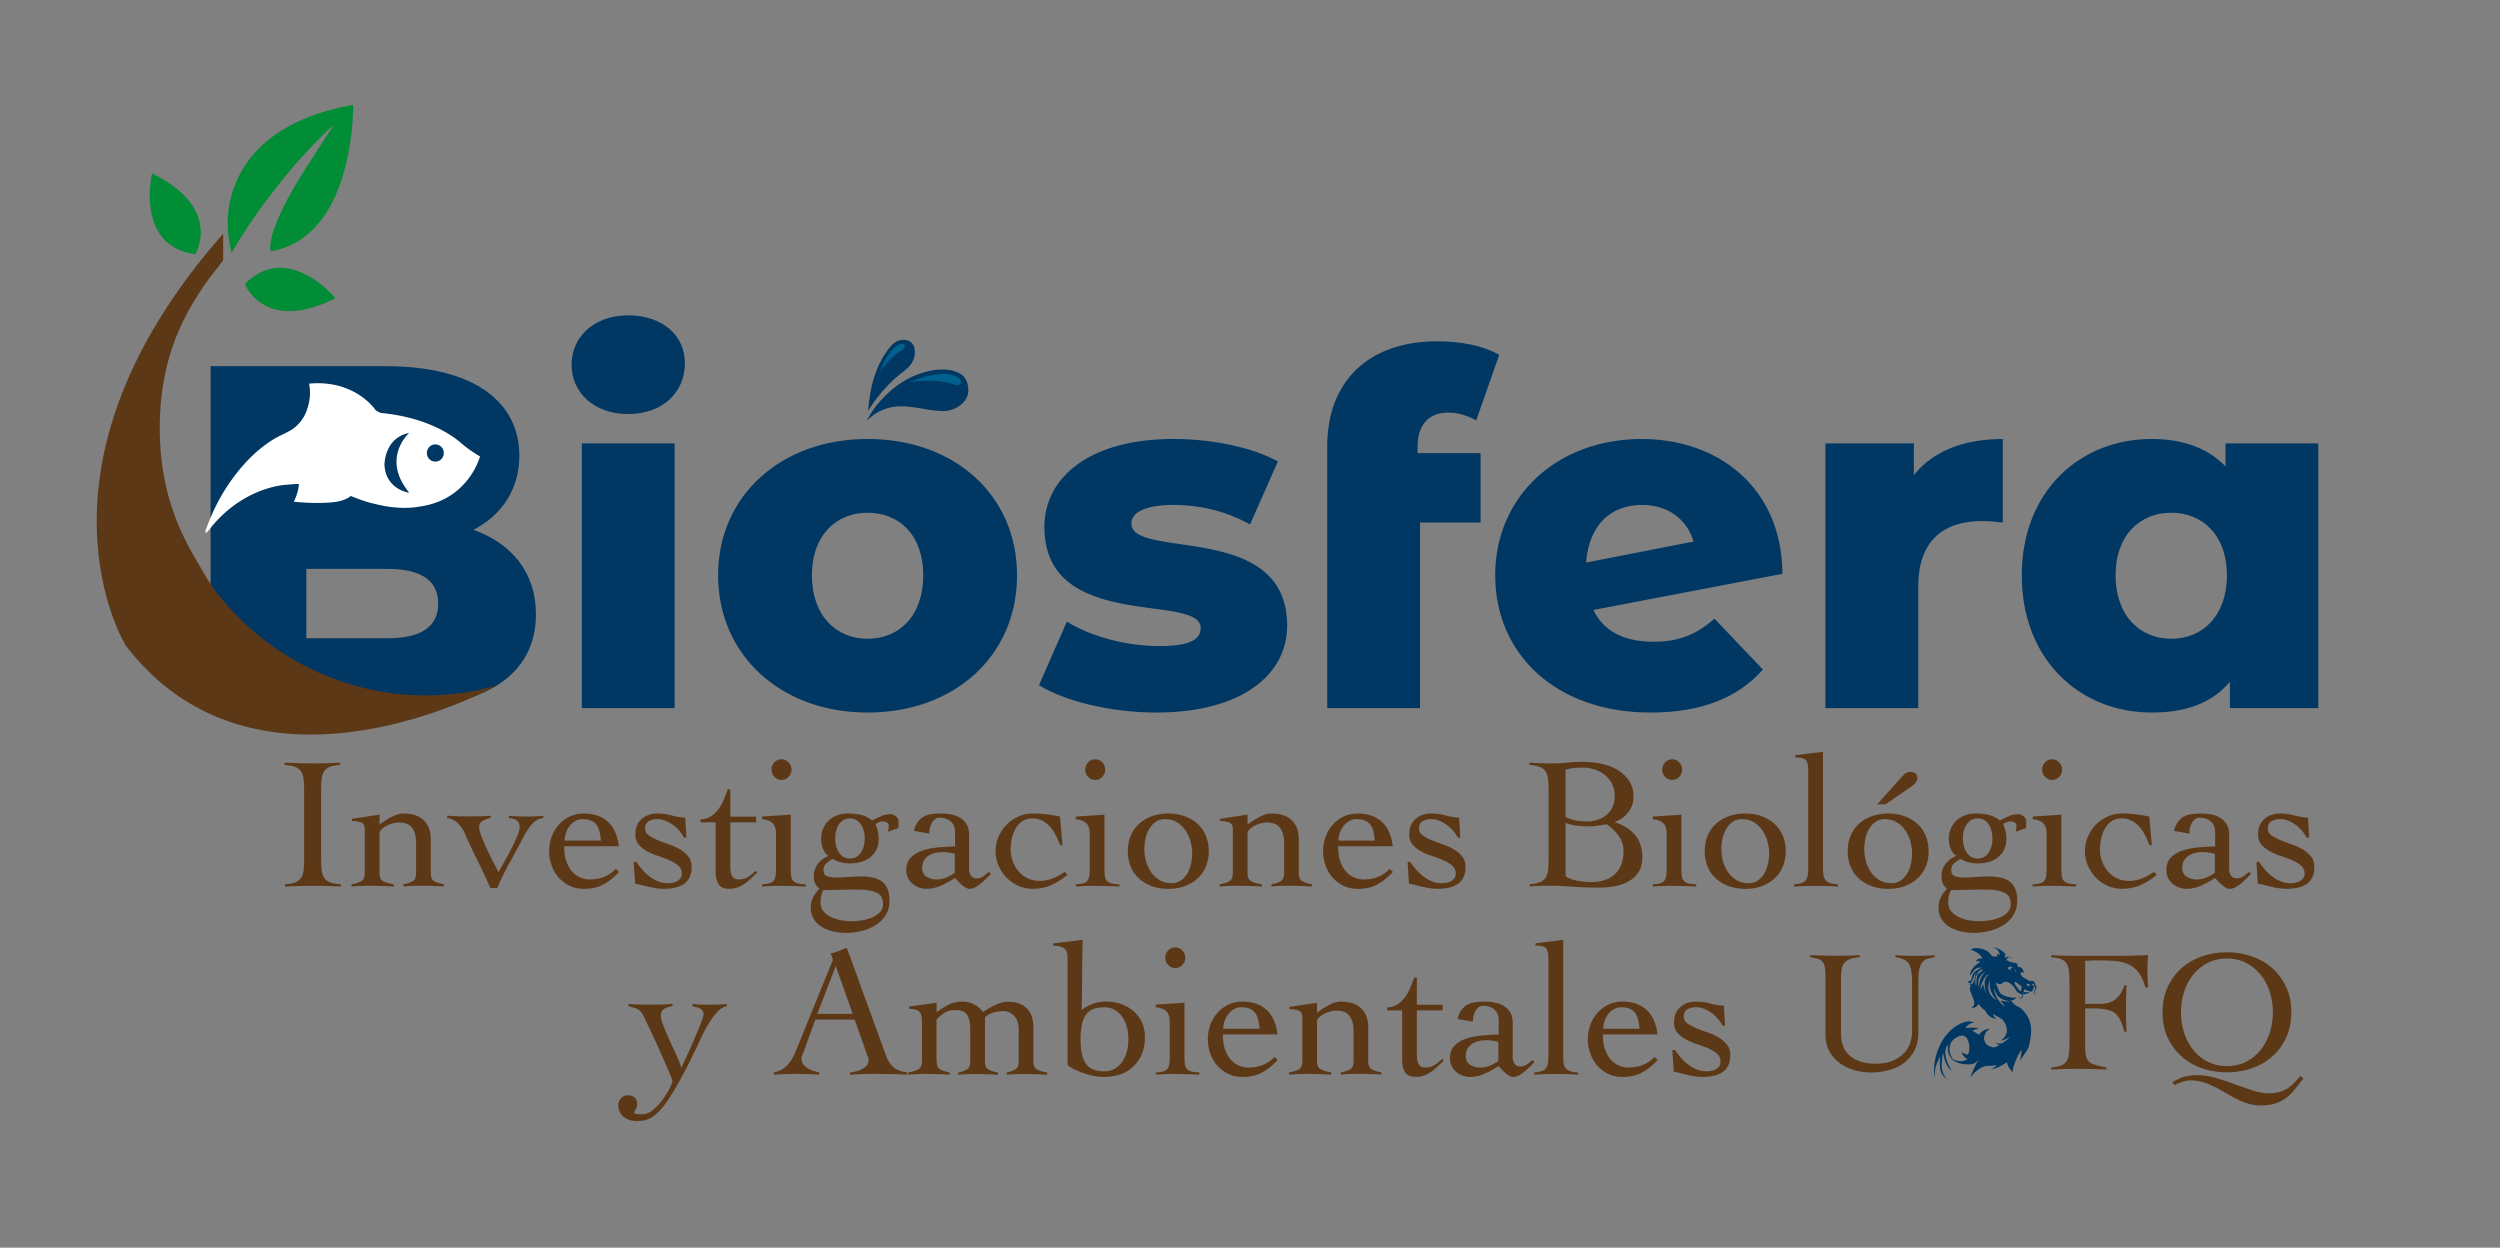
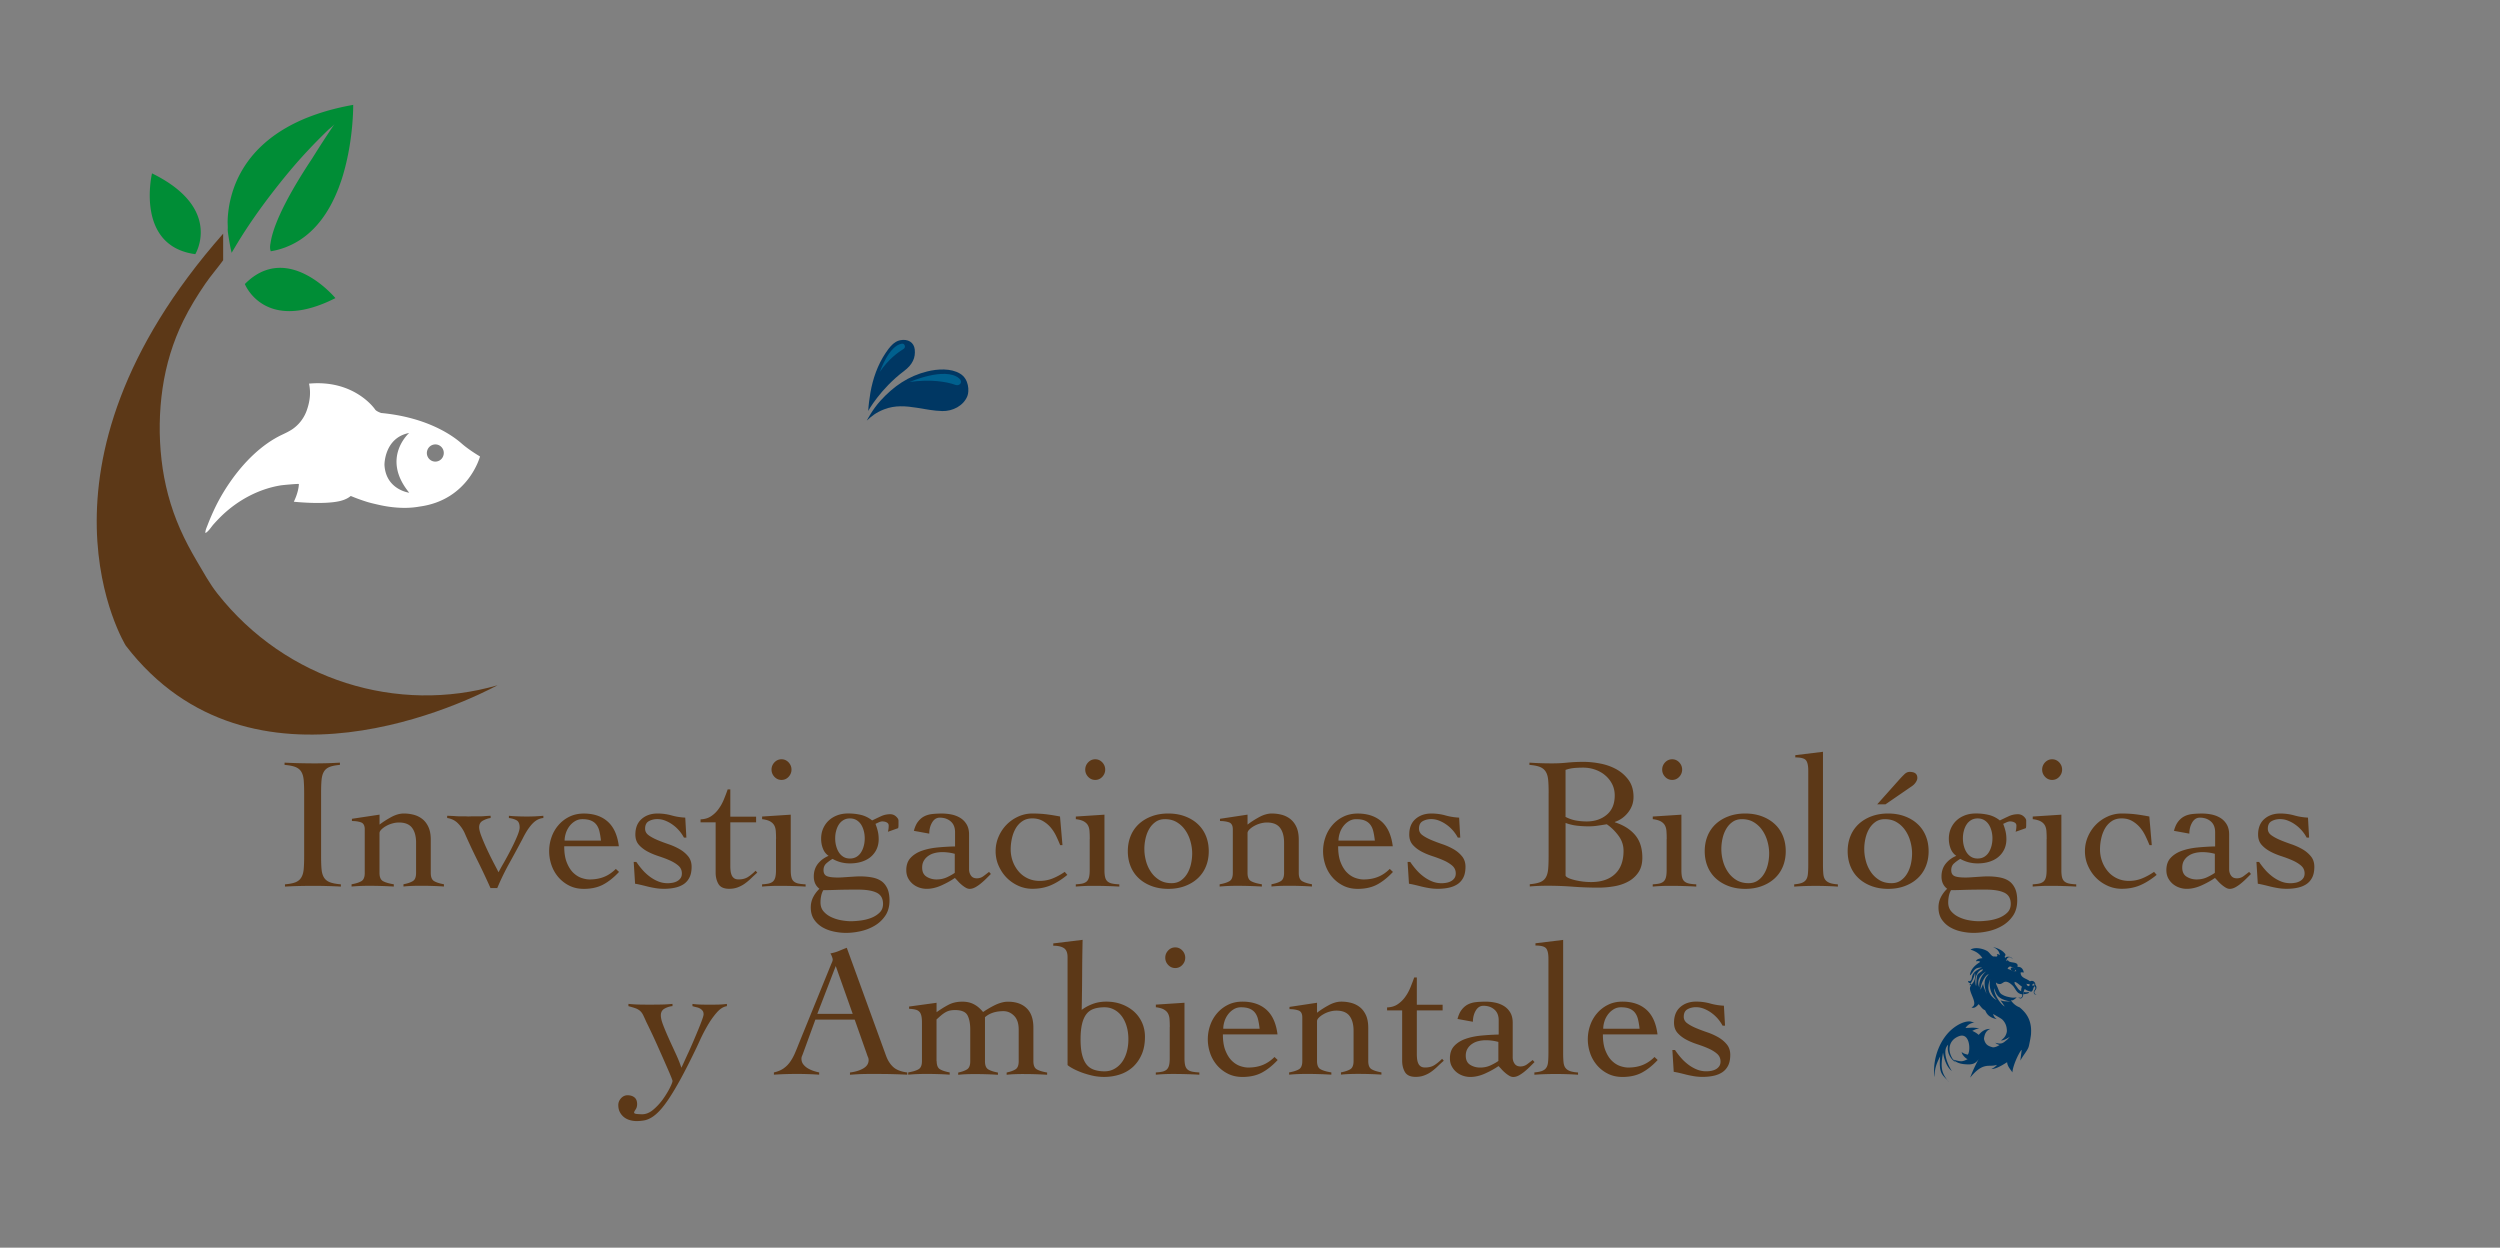
<svg xmlns="http://www.w3.org/2000/svg" version="1.1" id="Capa_1" x="0" y="0" viewBox="0 0 711.64 355.15" xml:space="preserve">
  <rect x="0" y="0" width="711.64" height="355.15" fill="#808080" stroke="none" />
  <style>.st0{fill:#003763}.st2{fill:#5c3817}</style>
-   <path class="st0" d="M134.76 150.82c8.34-4.31 13.07-11.82 13.07-21.14 0-15.02-12.51-25.45-38.1-25.45H59.95v97.34h52.56c26.14 0 40.05-9.87 40.05-26.7 0-11.81-6.82-20.16-17.8-24.05zm-24.47 30.87H87.2v-19.75h23.08c9.46 0 14.46 3.2 14.46 9.87.01 6.68-5 9.88-14.45 9.88zm55.33-55.48h26.42v75.37h-26.42zm13.21-36.44c-9.73 0-16.13 6.12-16.13 14.05 0 7.93 6.4 14.04 16.13 14.04 9.74 0 16.13-6.12 16.13-14.46 0-7.92-6.39-13.63-16.13-13.63zm68.13 35.19c-24.61 0-42.55 16.13-42.55 38.8 0 22.8 17.94 39.07 42.55 39.07 24.89 0 42.55-16.27 42.55-39.07 0-22.67-17.66-38.8-42.55-38.8zm0 56.87c-8.9 0-15.85-6.54-15.85-18.08 0-11.4 6.95-17.8 15.85-17.8 9.04 0 15.85 6.39 15.85 17.8 0 11.54-6.81 18.08-15.85 18.08zm75.08-32.82c0-2.78 3.2-5.28 12.1-5.28 6.67 0 14.18 1.39 21.69 5.56l7.93-17.94c-7.51-4.17-19.19-6.4-29.76-6.4-23.64 0-36.71 10.85-36.71 25.03 0 30.17 44.5 18.63 44.5 28.78 0 3.2-2.92 5.15-11.82 5.15-9.18 0-19.33-2.64-26.28-6.95l-7.93 18.08c7.37 4.59 20.58 7.79 33.37 7.79 24.47 0 37.27-10.85 37.27-24.75 0-29.9-44.36-18.64-44.36-29.07zm81.48-21.69c0-6.68 3.34-9.87 8.76-9.87 2.92 0 5.7.97 7.93 2.22l6.54-18.63c-4.31-2.64-11.12-3.89-17.52-3.89-20.16 0-31.43 11.82-31.43 29.9v74.53h26.42v-52.84h17.24v-19.75h-17.94v-1.67zm63.82-2.36c-23.92 0-41.72 16.13-41.72 38.8 0 22.53 17.38 39.07 44.22 39.07 14.32 0 24.89-4.17 31.98-12.24l-13.77-14.46c-5.14 4.45-10.01 6.54-17.38 6.54-8.34 0-14.18-2.92-17.1-9.04l53.81-10.29c-.13-24.62-18.35-38.38-40.04-38.38zm-15.85 35.18c.83-10.71 6.95-16.41 15.99-16.41 7.37 0 12.79 4.17 14.6 10.43l-30.59 5.98zm93.3-24.89v-9.04h-25.17v75.37h26.42v-34.62c0-13.21 7.37-18.63 18.08-18.63 1.95 0 3.62.14 5.98.42v-23.78c-11.13-.01-19.89 3.46-25.31 10.28zm88.71-9.04v6.54c-5.14-5.28-12.24-7.79-21-7.79-20.44 0-36.99 14.88-36.99 38.8 0 24.06 16.55 39.07 36.99 39.07 9.87 0 17.24-2.78 22.25-8.76v7.51h25.17v-75.37H633.5zm-15.44 55.62c-8.9 0-15.85-6.54-15.85-18.08 0-11.4 6.95-17.8 15.85-17.8 8.9 0 15.85 6.39 15.85 17.8 0 11.54-6.95 18.08-15.85 18.08z" />
  <path d="M59.08 149.49c-.22.59-.72 1.62-.59 2.25.98-.57 1.6-1.72 2.35-2.55.76-.84 1.54-1.67 2.36-2.46 4.62-4.41 10.48-7.55 16.74-8.57.42-.07 5.15-.52 5.14-.37-.11 2.47-1.44 5.03-1.44 5.03s8.5.91 13.14-.2c1.51-.37 2.39-.89 3.06-1.43.09.03.15.05.23.08 1.34.56 2.78 1.08 4.33 1.57.94.29 1.88.51 2.85.73.93.22 1.84.41 2.7.55.19.03.37.06.57.09 3.4.5 6.37.45 8.88-.01 13.99-1.86 17.24-14.27 17.24-14.27s-3.09-1.79-5.27-3.72c-2.19-1.93-9.38-7.38-22.87-8.65 0 0-1.37-.45-1.73-1.01-.36-.56-6.22-8.52-18.8-7.35.59 2.73.18 5.24-.61 7.51-.76 2.23-2.25 4.2-4.19 5.5-.92.61-1.92 1.08-2.91 1.55-5.83 2.77-10.78 7.81-14.5 13.08-1.62 2.3-3.08 4.72-4.33 7.25-.85 1.75-1.65 3.57-2.35 5.4m64.09-18.21a2.448 2.448 0 01-1.54-3.08 2.415 2.415 0 013.04-1.58c1.26.42 1.96 1.8 1.53 3.09a2.39 2.39 0 01-3.03 1.57m-6.68 8.98s-6.66-.85-7.05-7.92c0 0-.09-7.69 7.02-9.09.01.01-8.1 7.1.03 17.01" fill="#fff" />
  <path class="st2" d="M61.86 168.93c-2.17-2.75-3.95-6.02-5.73-9.03-1.78-3.01-3.44-6.1-4.85-9.3-2.78-6.29-4.54-12.96-5.31-19.79-.77-6.74-.67-13.61.31-20.32.98-6.65 2.92-13.11 5.88-19.15 1.82-3.69 3.97-7.21 6.3-10.6 1.48-2.16 3.21-4.15 4.77-6.26.1-.14.19-.28.29-.42v-7.54C4.56 133.45 35.8 183.78 35.8 183.78c35.79 46.63 98.12 15.4 105.83 11.28-28.22 8.2-60.14-1.19-79.77-26.13z" />
  <path d="M43.27 49.35s-4.89 20.67 12.32 23c0 0 8.01-13.04-12.32-23zm52.21 35.51S81.92 68.51 69.7 80.85c-.01 0 5.57 14.25 25.78 4.01zm5.06-55.01c-3.59.64-7.14 1.51-10.59 2.71-2.86.99-5.65 2.2-8.28 3.7-2.22 1.26-4.33 2.72-6.25 4.4a31.955 31.955 0 00-4.5 4.8 30.587 30.587 0 00-3.03 4.91c-.75 1.52-1.36 3.1-1.84 4.73-.41 1.39-.73 2.81-.94 4.25-.17 1.15-.28 2.31-.31 3.48-.03.83.08 1.67.02 2.5 0 .44.08.97.14 1.4.27 1.76.55 3.51.98 5.23.58-.97 1.15-1.95 1.74-2.92 2.81-4.61 5.91-9.05 9.19-13.35 1.78-2.33 3.61-4.63 5.49-6.88 3.43-4.12 7.12-8.02 10.97-11.75.6-.57 1.49-1.16 1.96-1.85-2.03 3-3.83 5.76-5.43 8.3-.34.54-.66 1.05-.98 1.57-9.21 13.85-11.43 20.88-11.86 24.09-.17.79-.22 1.57 0 2.17.03.12.05.18.05.18 1.27-.2 2.47-.51 3.6-.91.07-.02.12-.04.18-.06.39-.14.77-.29 1.14-.45 7.35-3.07 11.81-9.77 14.49-16.84l.18-.51c.55-1.47.92-2.68 1.13-3.45 2.88-9.97 2.75-19.45 2.75-19.45z" fill="#008d36" />
  <path class="st0" d="M261.05 116.08c-3.15-.5-6.29-.79-9.45.47-2.26.9-3.43 1.86-4.86 3.17.17-.29 1.58-3.1 3.87-5.63 3.79-4.18 8.02-7.05 13.33-8.36 2.87-.71 6.7-.97 9.32.61 2.62 1.54 2.66 5.05 2.11 6.41-1.13 2.8-4.23 4.33-7.14 4.26-2.42-.05-4.81-.55-7.18-.93zm-7.13-17.9c-.71.69-1.31 1.53-1.81 2.28-2.29 3.42-3.64 7.31-4.35 11.34-.15.87-.28 1.74-.38 2.61-.05.43-.1.86-.14 1.3-.03.36-.07.79-.11 1.28 0 0 3.42-6.26 10.22-11.38 2.47-1.86 3.28-3.81 3.04-6.13-.21-1.99-1.89-3.08-4.16-2.63-.89.17-1.65.68-2.31 1.33z" />
  <path d="M250.48 105.82c2.48-3.65 5.22-5.56 6.77-6.53.65-.41.31-1.58-.52-1.46-3.73.54-6.25 7.99-6.25 7.99zm8.45 2.92c6.06-.88 10.65-.05 13.03.82 1.22.45 2.31-.84 1.01-1.9-4.04-3.31-14.04 1.08-14.04 1.08z" fill="#00608e" />
  <path class="st2" d="M81.12 251.73c1.29-.11 2.29-.3 3-.59s1.26-.73 1.63-1.34c.38-.61.61-1.4.7-2.39.09-.98.13-2.22.13-3.73v-17.9c0-1.5-.05-2.74-.13-3.73-.09-.98-.32-1.78-.7-2.39-.38-.61-.94-1.05-1.69-1.34-.75-.29-1.77-.48-3.06-.59v-.64a173.74 173.74 0 008.74.21c1.18 0 2.36-.02 3.54-.05 1.18-.04 2.34-.09 3.48-.16v.64c-1.25.11-2.23.3-2.95.59-.72.29-1.25.73-1.61 1.34-.36.61-.58 1.4-.67 2.39-.09.98-.13 2.22-.13 3.73v17.9c0 1.5.04 2.74.13 3.73.09.98.32 1.78.7 2.39.38.61.94 1.05 1.69 1.34.75.29 1.79.48 3.11.59v.64c-1.36-.07-2.72-.13-4.07-.16-1.36-.04-2.72-.05-4.07-.05-1.32 0-2.63.02-3.91.05-1.29.03-2.57.09-3.86.16v-.64zm19.09-18.66l7.83-1.18v2.84c.96-.75 2.07-1.46 3.32-2.14 1.25-.68 2.45-1.02 3.59-1.02 1 0 1.96.13 2.87.37.91.25 1.72.66 2.44 1.23.71.57 1.29 1.34 1.72 2.3.43.96.64 2.16.64 3.59v9.43c0 1.18.32 1.96.96 2.33.64.38 1.57.67 2.79.89v.64c-1.04-.07-2.14-.13-3.32-.16-1.18-.04-2.38-.05-3.59-.05-.82 0-1.62.02-2.39.05-.77.03-1.51.09-2.22.16v-.64c1.14-.21 2.03-.51 2.65-.89.63-.37.94-1.15.94-2.33v-8.63c0-1.82-.39-3.23-1.15-4.23-.77-1-2.01-1.5-3.73-1.5-.61 0-1.23.09-1.88.27-.64.18-1.23.42-1.77.73-.54.3-.98.63-1.34.99-.36.36-.54.7-.54 1.02v11.36c0 1.18.34 1.96 1.02 2.33.68.38 1.7.67 3.05.89v.64c-1.21-.07-2.42-.13-3.62-.16-1.2-.04-2.4-.05-3.62-.05-.82 0-1.62.02-2.39.05-.77.03-1.56.09-2.39.16v-.64c1.21-.21 2.14-.51 2.79-.89.64-.37.96-1.15.96-2.33v-12.44c0-1.07-.37-1.73-1.1-1.98-.73-.25-1.58-.37-2.55-.37v-.64zm27.06-.86c1.14.04 1.94.07 2.39.11.45.04.79.05 1.04.05h1.56c.28 0 .62.02 1.02.05.57-.03 1.05-.05 1.45-.05h2.14c.32 0 .66-.02 1.02-.05.36-.04.95-.07 1.77-.11v.64c-.75.11-1.48.36-2.2.75-.71.39-1.07 1.02-1.07 1.88 0 .61.24 1.53.72 2.76a62.66 62.66 0 001.66 3.83c.62 1.32 1.24 2.56 1.85 3.73.61 1.16 1.04 1.99 1.29 2.49.36-.68.87-1.62 1.56-2.81.68-1.2 1.35-2.44 2.01-3.73.66-1.29 1.23-2.5 1.71-3.64.48-1.14.73-2 .73-2.57 0-1.04-.3-1.72-.88-2.04-.59-.32-1.32-.54-2.18-.64v-.64c.68.07 1.52.13 2.52.16 1 .04 1.88.05 2.63.05.79 0 1.56-.02 2.33-.05.77-.04 1.54-.09 2.33-.16v.64c-.47.04-.93.15-1.39.35-.47.2-.94.52-1.42.96-.48.45-.98 1.05-1.5 1.8s-1.06 1.7-1.63 2.84c-1.25 2.36-2.5 4.66-3.75 6.91s-2.4 4.61-3.43 7.07h-1.93a203.18 203.18 0 00-3.73-7.91c-1.34-2.7-2.55-5.28-3.62-7.74a9.495 9.495 0 00-1.93-2.79c-.82-.82-1.84-1.32-3.05-1.5v-.64zm33.34 8.69c0 1.86.24 3.4.73 4.61.48 1.21 1.09 2.18 1.82 2.9.73.71 1.52 1.21 2.36 1.5.84.29 1.62.43 2.33.43 1.5 0 2.86-.24 4.07-.72s2.34-1.24 3.38-2.28l.91.86c-1.47 1.57-2.96 2.77-4.5 3.59-1.54.82-3.38 1.23-5.52 1.23-1.54 0-2.91-.3-4.13-.91a9.97 9.97 0 01-3.11-2.41 10.5 10.5 0 01-1.96-3.43c-.44-1.29-.67-2.61-.67-3.97 0-1.36.22-2.68.67-3.97a10.5 10.5 0 011.96-3.43c.86-1 1.89-1.81 3.11-2.41s2.59-.91 4.13-.91c2.82 0 5.09.77 6.81 2.3 1.72 1.54 2.77 3.88 3.16 7.02h-15.55zm10.46-1.61c-.11-.96-.25-1.83-.43-2.6s-.46-1.41-.86-1.93c-.39-.52-.91-.91-1.56-1.18-.64-.27-1.47-.4-2.46-.4-.75 0-1.44.19-2.06.56-.63.38-1.16.86-1.61 1.45a6.64 6.64 0 00-1.02 1.98c-.23.73-.35 1.44-.35 2.12h10.35zm9.32 6.06h.75c.5.75 1.06 1.48 1.69 2.2.62.72 1.31 1.36 2.06 1.93.75.57 1.56 1.04 2.41 1.39.86.36 1.77.54 2.74.54.46 0 .93-.04 1.42-.13.48-.09.92-.24 1.31-.46.39-.21.71-.5.96-.86s.37-.8.37-1.34c0-.89-.33-1.62-.99-2.2-.66-.57-1.47-1.07-2.44-1.5-.96-.43-2.03-.83-3.19-1.21-1.16-.38-2.22-.82-3.19-1.34-.96-.52-1.78-1.15-2.44-1.9-.66-.75-.99-1.72-.99-2.9 0-1.93.6-3.41 1.79-4.45 1.2-1.04 2.71-1.55 4.53-1.55 1.36 0 2.67.18 3.94.53 1.27.36 2.58.57 3.94.64l.32 5.68h-.7a10.657 10.657 0 00-3.14-3.62c-.66-.48-1.36-.87-2.12-1.18-.75-.3-1.52-.46-2.31-.46-.89 0-1.7.2-2.41.59-.71.39-1.07 1.11-1.07 2.14 0 .75.33 1.37.99 1.85.66.48 1.47.93 2.44 1.34.96.41 2.03.81 3.19 1.21 1.16.39 2.22.87 3.19 1.42.96.55 1.78 1.23 2.44 2.04.66.8.99 1.8.99 2.98 0 1.25-.21 2.28-.62 3.08-.41.8-.98 1.44-1.69 1.9-.71.46-1.54.79-2.49.99-.95.2-1.96.3-3.03.3-.86 0-1.68-.06-2.47-.19-.79-.13-1.53-.28-2.22-.45-.7-.18-1.35-.34-1.96-.48-.61-.14-1.14-.25-1.61-.32l-.39-6.21zm19.03-11.26v-.86c1.14-.04 2.13-.32 2.95-.86.82-.54 1.54-1.21 2.14-2.04.61-.82 1.12-1.73 1.53-2.73.41-1 .78-1.96 1.1-2.9h.75v7.77h7.34v1.61h-7.34v12.49c0 .46.03.92.08 1.37.06.45.16.85.32 1.21s.39.64.7.86c.3.21.72.32 1.26.32 1.07 0 1.96-.23 2.68-.7.72-.46 1.43-1.05 2.15-1.77l.48.54c-.61.53-1.2 1.08-1.77 1.63-.57.56-1.17 1.05-1.79 1.5-.63.45-1.31.8-2.04 1.07s-1.53.4-2.39.4c-1.5 0-2.52-.46-3.06-1.37-.53-.91-.8-1.99-.8-3.24v-14.31h-4.29zm21.49 4.72c0-.86-.03-1.62-.08-2.28-.05-.66-.22-1.22-.48-1.66-.27-.45-.67-.81-1.21-1.1-.53-.28-1.27-.48-2.2-.59v-.75l8.15-.53v15.76c0 .89.07 1.6.21 2.12.14.52.39.91.73 1.18.34.27.78.46 1.31.56.53.11 1.2.18 1.98.21v.64c-1.25-.07-2.51-.13-3.78-.16a119.9 119.9 0 00-3.78-.05 52.6 52.6 0 00-4.83.21v-.64c.71-.04 1.32-.11 1.82-.21.5-.11.91-.3 1.23-.56.32-.27.55-.66.7-1.18.14-.52.21-1.22.21-2.12v-8.85zm1.55-22.68c.79 0 1.46.3 2.01.88.55.59.83 1.28.83 2.06 0 .79-.28 1.47-.83 2.06-.55.59-1.23.88-2.01.88s-1.45-.29-2.01-.88c-.55-.59-.83-1.28-.83-2.06s.28-1.47.83-2.06c.56-.58 1.23-.88 2.01-.88zm30.29 20.64c.15-.54.22-1.13.22-1.77 0-.39-.18-.69-.54-.88-.36-.2-.79-.3-1.29-.3-.28 0-.62.09-1.02.27-.39.18-.7.32-.91.43.29.75.51 1.47.67 2.14.16.68.24 1.43.24 2.25 0 .96-.18 1.86-.53 2.68-.36.82-.88 1.55-1.56 2.17-.68.63-1.54 1.12-2.57 1.47-1.04.36-2.22.54-3.54.54-1.79 0-3.43-.43-4.93-1.29-.61.36-1.19.78-1.74 1.26s-.83 1.13-.83 1.96c0 .82.3 1.38.89 1.66.59.29 1.69.43 3.29.43.36 0 .8-.02 1.32-.05.52-.04 1.06-.07 1.63-.11.57-.04 1.14-.07 1.72-.11.57-.04 1.11-.05 1.61-.05 1.22 0 2.34.1 3.38.3 1.04.2 1.91.55 2.63 1.04.71.5 1.27 1.2 1.69 2.09.41.89.62 2.04.62 3.43 0 1.68-.39 3.1-1.15 4.26a9.307 9.307 0 01-2.95 2.84c-1.2.73-2.53 1.27-3.99 1.61-1.47.34-2.91.51-4.34.51-1.11 0-2.25-.13-3.43-.38-1.18-.25-2.25-.65-3.22-1.21-.96-.56-1.76-1.3-2.39-2.22-.62-.93-.94-2.07-.94-3.43 0-1.04.22-2 .67-2.9a8.73 8.73 0 011.8-2.41c-1.07-.82-1.61-1.98-1.61-3.48 0-1.43.39-2.64 1.16-3.62.77-.98 1.79-1.74 3.05-2.28-.73-.5-1.26-1.18-1.6-2.04-.34-.86-.52-1.8-.52-2.84 0-1.04.19-1.99.56-2.87.38-.87.9-1.64 1.58-2.28.68-.64 1.49-1.14 2.44-1.5.95-.36 1.99-.53 3.14-.53 1.25 0 2.45.13 3.59.4 1.14.27 2.21.79 3.21 1.58.82-.39 1.65-.79 2.49-1.18.84-.39 1.72-.59 2.65-.59.64 0 1.2.22 1.66.64.46.43.7.82.7 1.18v1.29c0 .36-.03.64-.1.86l-2.91 1.03zm-10.56 25.46c.75 0 1.65-.06 2.71-.19 1.05-.13 2.06-.37 3-.72.95-.36 1.76-.86 2.44-1.5.68-.64 1.02-1.48 1.02-2.52 0-1.54-.61-2.6-1.82-3.19-1.21-.59-3-.88-5.36-.88-2.61 0-4.64.03-6.11.08-1.47.05-2.7.08-3.7.08-.29.46-.49 1.01-.62 1.63a9.01 9.01 0 00-.19 1.85c0 1.04.29 1.89.88 2.57.59.68 1.32 1.22 2.2 1.63s1.81.71 2.82.89c.99.18 1.91.27 2.73.27zm-4.45-23.58c0 .75.09 1.47.27 2.14.18.68.43 1.29.77 1.82.34.54.77.96 1.3 1.29.53.32 1.15.48 1.86.48s1.33-.16 1.87-.48c.53-.32.97-.75 1.3-1.29.34-.54.59-1.14.77-1.82.18-.68.27-1.39.27-2.14 0-.75-.09-1.47-.27-2.14-.18-.68-.44-1.28-.77-1.8-.34-.52-.77-.94-1.3-1.26-.53-.32-1.16-.48-1.87-.48s-1.33.16-1.86.48c-.53.32-.97.74-1.3 1.26-.34.52-.59 1.12-.77 1.8-.18.67-.27 1.39-.27 2.14zm22.4-2.15c.29-1.11.69-1.99 1.21-2.65.52-.66 1.11-1.16 1.79-1.5.68-.34 1.45-.55 2.31-.64.86-.09 1.77-.13 2.73-.13.93 0 1.85.1 2.76.29.91.2 1.73.53 2.47.99a5.41 5.41 0 011.77 1.85c.44.77.67 1.71.67 2.82v9.92c0 .68.18 1.28.54 1.79.36.52.91.78 1.66.78.71 0 1.35-.21 1.9-.62.55-.41 1.08-.81 1.58-1.21l.53.59-1.26 1.26c-.48.48-.99.95-1.53 1.39-.54.45-1.08.82-1.63 1.13-.56.3-1.1.46-1.64.46-.36 0-.73-.12-1.13-.35a7.93 7.93 0 01-1.15-.83c-.38-.32-.73-.66-1.05-1.02-.32-.36-.61-.66-.86-.91-1.14.79-2.43 1.5-3.86 2.14-1.43.64-2.83.96-4.18.96-.75 0-1.47-.13-2.17-.38s-1.32-.61-1.85-1.07c-.54-.47-.96-1.02-1.29-1.66-.32-.64-.48-1.38-.48-2.2 0-1.47.41-2.64 1.23-3.51.82-.88 1.89-1.55 3.19-2.01 1.3-.46 2.79-.78 4.45-.94 1.66-.16 3.33-.26 5.01-.3v-4.07c0-1.32-.41-2.34-1.23-3.05-.82-.71-1.86-1.07-3.11-1.07-.93 0-1.66.47-2.2 1.39s-.8 1.98-.8 3.16l-4.38-.8zm11.64 6.54c-1.18-.32-2.38-.48-3.59-.48-.68 0-1.36.08-2.04.24-.68.16-1.29.42-1.82.78-.54.36-.98.81-1.32 1.37-.34.56-.51 1.22-.51 2.01 0 1.22.42 2.08 1.26 2.6.84.52 1.78.78 2.82.78 1.14 0 2.19-.23 3.14-.7.95-.46 1.63-.86 2.06-1.18v-5.42zm30.01-2.46c-.36-.89-.76-1.8-1.2-2.71-.45-.91-.98-1.72-1.61-2.44a8.4 8.4 0 00-2.2-1.77c-.84-.46-1.82-.7-2.92-.7-1.11 0-2.05.27-2.84.8-.79.54-1.42 1.22-1.9 2.06-.48.84-.84 1.79-1.07 2.84-.24 1.05-.35 2.1-.35 3.14 0 1.18.2 2.3.59 3.38.39 1.07.95 2.03 1.66 2.87.71.84 1.58 1.5 2.6 1.98s2.15.72 3.4.72c1.32 0 2.58-.24 3.75-.72 1.18-.48 2.31-1.1 3.38-1.85l.75.86c-1.61 1.32-3.19 2.31-4.74 2.97-1.56.66-3.3.99-5.23.99-1.39 0-2.73-.29-3.99-.86-1.27-.57-2.38-1.34-3.32-2.3-.95-.96-1.7-2.1-2.28-3.4s-.86-2.69-.86-4.15.29-2.85.86-4.16c.57-1.3 1.33-2.44 2.28-3.4.95-.96 2.06-1.73 3.32-2.3 1.27-.57 2.6-.86 3.99-.86 1.5 0 2.88.08 4.13.24 1.25.16 2.5.37 3.75.61l.7 8.15h-.65zm8.42-1.77c0-.86-.03-1.62-.08-2.28-.05-.66-.22-1.22-.48-1.66-.27-.45-.67-.81-1.21-1.1-.53-.28-1.27-.48-2.2-.59v-.75l8.15-.53v15.76c0 .89.07 1.6.21 2.12.14.52.39.91.73 1.18.34.27.78.46 1.31.56.53.11 1.2.18 1.98.21v.64c-1.25-.07-2.51-.13-3.78-.16a119.9 119.9 0 00-3.78-.05 52.6 52.6 0 00-4.83.21v-.64c.71-.04 1.32-.11 1.82-.21.5-.11.91-.3 1.23-.56.32-.27.55-.66.7-1.18.14-.52.21-1.22.21-2.12v-8.85zm1.55-22.68c.79 0 1.46.3 2.01.88.55.59.83 1.28.83 2.06 0 .79-.28 1.47-.83 2.06-.55.59-1.23.88-2.01.88s-1.45-.29-2.01-.88c-.55-.59-.83-1.28-.83-2.06s.28-1.47.83-2.06c.56-.58 1.23-.88 2.01-.88zm20.8 15.44c1.72 0 3.28.26 4.69.78 1.41.52 2.63 1.24 3.64 2.17 1.02.93 1.81 2.05 2.36 3.38.55 1.32.83 2.79.83 4.4 0 1.61-.28 3.07-.83 4.39a9.42 9.42 0 01-2.36 3.38c-1.02.93-2.23 1.65-3.64 2.17-1.41.52-2.97.78-4.69.78-1.72 0-3.28-.26-4.69-.78-1.41-.52-2.62-1.24-3.64-2.17a9.335 9.335 0 01-2.36-3.38c-.55-1.32-.83-2.79-.83-4.39 0-1.61.28-3.07.83-4.4a9.42 9.42 0 012.36-3.38c1.02-.93 2.23-1.65 3.64-2.17 1.41-.52 2.97-.78 4.69-.78zm-.97 1.61c-1 0-1.87.25-2.6.75s-1.34 1.15-1.82 1.96c-.48.8-.84 1.72-1.07 2.73-.23 1.02-.35 2.03-.35 3.03 0 1.14.15 2.29.46 3.43.3 1.14.78 2.19 1.42 3.13.64.95 1.45 1.72 2.41 2.3.96.59 2.12.89 3.48.89 1 0 1.87-.25 2.6-.75s1.34-1.15 1.82-1.96c.48-.8.84-1.7 1.07-2.71.23-1 .35-2.02.35-3.05 0-1.11-.16-2.24-.48-3.4-.32-1.16-.8-2.22-1.45-3.16a7.663 7.663 0 00-2.41-2.3c-.96-.6-2.11-.89-3.43-.89zm15.71-.11l7.82-1.18v2.84c.96-.75 2.07-1.46 3.32-2.14 1.25-.68 2.45-1.02 3.59-1.02 1 0 1.96.13 2.87.37.91.25 1.72.66 2.44 1.23.71.57 1.29 1.34 1.72 2.3.43.96.64 2.16.64 3.59v9.43c0 1.18.32 1.96.96 2.33.64.38 1.57.67 2.79.89v.64c-1.04-.07-2.15-.13-3.32-.16-1.18-.04-2.38-.05-3.59-.05-.82 0-1.62.02-2.39.05-.77.03-1.51.09-2.22.16v-.64c1.14-.21 2.03-.51 2.65-.89.62-.37.94-1.15.94-2.33v-8.63c0-1.82-.39-3.23-1.16-4.23-.77-1-2.01-1.5-3.72-1.5-.61 0-1.23.09-1.88.27-.64.18-1.23.42-1.77.73-.54.3-.98.63-1.34.99-.36.36-.53.7-.53 1.02v11.36c0 1.18.34 1.96 1.02 2.33.68.38 1.7.67 3.06.89v.64c-1.21-.07-2.42-.13-3.62-.16-1.2-.04-2.4-.05-3.62-.05-.82 0-1.61.02-2.39.05-.77.03-1.56.09-2.39.16v-.64c1.21-.21 2.15-.51 2.79-.89.64-.37.96-1.15.96-2.33v-12.44c0-1.07-.37-1.73-1.1-1.98-.73-.25-1.58-.37-2.55-.37v-.64zm33.61 7.83c0 1.86.24 3.4.73 4.61.48 1.21 1.09 2.18 1.82 2.9.73.71 1.52 1.21 2.36 1.5.84.29 1.61.43 2.33.43 1.5 0 2.86-.24 4.07-.72s2.34-1.24 3.38-2.28l.91.86c-1.47 1.57-2.96 2.77-4.5 3.59-1.54.82-3.38 1.23-5.52 1.23-1.54 0-2.91-.3-4.13-.91a9.97 9.97 0 01-3.11-2.41 10.5 10.5 0 01-1.96-3.43c-.44-1.29-.67-2.61-.67-3.97 0-1.36.22-2.68.67-3.97a10.5 10.5 0 011.96-3.43c.86-1 1.89-1.81 3.11-2.41s2.59-.91 4.13-.91c2.82 0 5.09.77 6.81 2.3 1.72 1.54 2.77 3.88 3.16 7.02h-15.55zm10.45-1.61c-.11-.96-.25-1.83-.43-2.6s-.46-1.41-.86-1.93c-.39-.52-.91-.91-1.56-1.18-.64-.27-1.47-.4-2.46-.4-.75 0-1.44.19-2.06.56-.63.38-1.16.86-1.61 1.45a6.64 6.64 0 00-1.02 1.98c-.23.73-.35 1.44-.35 2.12h10.35zm9.32 6.06h.75c.5.75 1.06 1.48 1.69 2.2.62.72 1.31 1.36 2.06 1.93.75.57 1.56 1.04 2.41 1.39.86.36 1.77.54 2.74.54.46 0 .93-.04 1.42-.13.48-.09.92-.24 1.31-.46.39-.21.71-.5.96-.86s.37-.8.37-1.34c0-.89-.33-1.62-.99-2.2-.66-.57-1.47-1.07-2.44-1.5-.96-.43-2.03-.83-3.19-1.21-1.16-.38-2.22-.82-3.19-1.34-.96-.52-1.78-1.15-2.44-1.9-.66-.75-.99-1.72-.99-2.9 0-1.93.6-3.41 1.79-4.45 1.2-1.04 2.71-1.55 4.53-1.55 1.36 0 2.67.18 3.94.53 1.27.36 2.58.57 3.94.64l.32 5.68h-.7a10.657 10.657 0 00-3.14-3.62c-.66-.48-1.36-.87-2.12-1.18-.75-.3-1.52-.46-2.31-.46-.89 0-1.7.2-2.41.59-.71.39-1.07 1.11-1.07 2.14 0 .75.33 1.37.99 1.85.66.48 1.47.93 2.44 1.34.96.41 2.03.81 3.19 1.21 1.16.39 2.22.87 3.19 1.42.96.55 1.78 1.23 2.44 2.04.66.8.99 1.8.99 2.98 0 1.25-.21 2.28-.62 3.08-.41.8-.98 1.44-1.69 1.9-.71.46-1.54.79-2.49.99-.95.2-1.96.3-3.03.3-.86 0-1.68-.06-2.47-.19-.79-.13-1.53-.28-2.22-.45-.7-.18-1.35-.34-1.96-.48-.61-.14-1.14-.25-1.61-.32l-.39-6.21zm40.15-19.57c0-1.5-.04-2.74-.13-3.73-.09-.98-.32-1.78-.7-2.39-.38-.61-.92-1.05-1.64-1.34-.71-.29-1.71-.48-3-.59v-.64c1.11.07 2.2.13 3.27.16 1.07.04 2.16.05 3.27.05 1.43 0 2.86-.07 4.29-.22 1.43-.14 2.96-.21 4.61-.21 1.5 0 3.08.16 4.74.48 1.66.32 3.19.87 4.58 1.63 1.39.77 2.55 1.8 3.48 3.08.93 1.29 1.39 2.9 1.39 4.82 0 1.61-.51 3.06-1.53 4.37-1.02 1.3-2.28 2.21-3.78 2.71v.11c2.46.79 4.39 1.99 5.76 3.62 1.38 1.63 2.06 3.78 2.06 6.46 0 1.64-.36 3.01-1.07 4.1a7.985 7.985 0 01-2.84 2.63c-1.18.66-2.52 1.13-4.02 1.39a26 26 0 01-4.61.4c-2.46 0-4.89-.09-7.26-.27-2.37-.18-4.8-.27-7.26-.27-.82 0-1.66.02-2.49.05-.84.03-1.67.09-2.49.16v-.64c1.25-.11 2.23-.3 2.95-.59.71-.29 1.25-.73 1.61-1.34.36-.61.58-1.4.67-2.39.09-.98.13-2.22.13-3.73v-17.87zm4.82 6.76c.96.5 1.95.84 2.95 1.02 1 .18 2.02.27 3.05.27 2.29 0 4.19-.63 5.71-1.9 1.52-1.27 2.28-3.1 2.28-5.49 0-1.21-.25-2.3-.75-3.27a7.91 7.91 0 00-1.99-2.49c-.82-.7-1.78-1.23-2.87-1.61-1.09-.38-2.22-.56-3.4-.56-.86 0-1.7.04-2.52.11-.82.07-1.64.25-2.47.54v13.38zm0 16.72c.14.29.47.53.99.75.52.21 1.13.4 1.82.56.7.16 1.44.29 2.22.38.79.09 1.54.13 2.25.13 2.9 0 5.16-.76 6.78-2.28 1.63-1.52 2.44-3.73 2.44-6.62 0-1.57-.48-3.01-1.45-4.31s-2.07-2.39-3.32-3.24c-.86.14-1.72.28-2.57.4-.86.13-1.73.19-2.62.19-1.11 0-2.22-.06-3.32-.19-1.11-.13-2.18-.38-3.22-.78v15.01zm28.79-10.45c0-.86-.03-1.62-.08-2.28-.05-.66-.22-1.22-.48-1.66-.27-.45-.67-.81-1.21-1.1-.53-.28-1.27-.48-2.2-.59v-.75l8.15-.53v15.76c0 .89.07 1.6.21 2.12.14.52.39.91.73 1.18.34.27.78.46 1.31.56.53.11 1.2.18 1.98.21v.64c-1.25-.07-2.51-.13-3.78-.16a119.9 119.9 0 00-3.78-.05 52.6 52.6 0 00-4.83.21v-.64c.71-.04 1.32-.11 1.82-.21.5-.11.91-.3 1.23-.56.32-.27.55-.66.7-1.18.14-.52.21-1.22.21-2.12v-8.85zm1.55-22.68c.79 0 1.46.3 2.01.88.55.59.83 1.28.83 2.06 0 .79-.28 1.47-.83 2.06-.55.59-1.23.88-2.01.88s-1.45-.29-2.01-.88c-.55-.59-.83-1.28-.83-2.06s.28-1.47.83-2.06c.56-.58 1.23-.88 2.01-.88zm20.8 15.44c1.72 0 3.28.26 4.69.78 1.41.52 2.63 1.24 3.65 2.17 1.02.93 1.81 2.05 2.36 3.38.55 1.32.83 2.79.83 4.4 0 1.61-.28 3.07-.83 4.39a9.42 9.42 0 01-2.36 3.38c-1.02.93-2.23 1.65-3.65 2.17-1.41.52-2.97.78-4.69.78-1.72 0-3.28-.26-4.69-.78-1.41-.52-2.62-1.24-3.65-2.17a9.335 9.335 0 01-2.36-3.38c-.55-1.32-.83-2.79-.83-4.39 0-1.61.28-3.07.83-4.4a9.42 9.42 0 012.36-3.38c1.02-.93 2.23-1.65 3.65-2.17 1.41-.52 2.98-.78 4.69-.78zm-.96 1.61c-1 0-1.87.25-2.6.75s-1.34 1.15-1.82 1.96c-.48.8-.84 1.72-1.07 2.73-.23 1.02-.35 2.03-.35 3.03 0 1.14.15 2.29.46 3.43.3 1.14.78 2.19 1.42 3.13.64.95 1.45 1.72 2.41 2.3.96.59 2.12.89 3.48.89 1 0 1.87-.25 2.6-.75s1.34-1.15 1.82-1.96c.48-.8.84-1.7 1.07-2.71.23-1 .35-2.02.35-3.05 0-1.11-.16-2.24-.48-3.4-.32-1.16-.8-2.22-1.45-3.16a7.663 7.663 0 00-2.41-2.3c-.97-.6-2.11-.89-3.43-.89zm14.89 18.55c.89-.07 1.61-.21 2.14-.4.54-.2.95-.49 1.23-.89.28-.39.46-.93.53-1.61s.11-1.54.11-2.57v-26.91c0-1.39-.21-2.37-.64-2.92-.43-.55-1.45-.83-3.05-.83v-.64l7.88-.96v32.27c0 1.04.04 1.89.11 2.57.07.68.26 1.21.56 1.61.3.39.73.69 1.29.89.55.2 1.31.33 2.28.4v.64c-1.04-.07-2.1-.13-3.19-.16a99.311 99.311 0 00-6.27 0c-.98.03-1.97.09-2.97.16v-.65zm26.75-20.16c1.72 0 3.28.26 4.69.78 1.41.52 2.63 1.24 3.64 2.17 1.02.93 1.81 2.05 2.36 3.38.55 1.32.83 2.79.83 4.4 0 1.61-.28 3.07-.83 4.39a9.42 9.42 0 01-2.36 3.38c-1.02.93-2.23 1.65-3.64 2.17-1.41.52-2.97.78-4.69.78-1.72 0-3.28-.26-4.69-.78-1.41-.52-2.62-1.24-3.64-2.17a9.335 9.335 0 01-2.36-3.38c-.55-1.32-.83-2.79-.83-4.39 0-1.61.28-3.07.83-4.4a9.42 9.42 0 012.36-3.38c1.02-.93 2.23-1.65 3.64-2.17 1.41-.52 2.98-.78 4.69-.78zm-.96 1.61c-1 0-1.87.25-2.6.75s-1.34 1.15-1.82 1.96c-.48.8-.84 1.72-1.07 2.73-.23 1.02-.35 2.03-.35 3.03 0 1.14.15 2.29.46 3.43.3 1.14.78 2.19 1.42 3.13.64.95 1.45 1.72 2.41 2.3.96.59 2.12.89 3.48.89 1 0 1.87-.25 2.6-.75s1.34-1.15 1.82-1.96c.48-.8.84-1.7 1.07-2.71.23-1 .35-2.02.35-3.05 0-1.11-.16-2.24-.48-3.4-.32-1.16-.8-2.22-1.45-3.16a7.663 7.663 0 00-2.41-2.3c-.97-.6-2.11-.89-3.43-.89zm4.07-11.2c.61-.68 1.14-1.22 1.58-1.64.45-.41.92-.62 1.42-.62 1.47 0 2.2.57 2.2 1.72 0 .39-.15.81-.46 1.26-.3.45-.67.81-1.1 1.1l-7.5 5.15h-2.36l6.22-6.97zm33.18 14.79c.15-.54.22-1.13.22-1.77 0-.39-.18-.69-.54-.88-.36-.2-.79-.3-1.29-.3-.28 0-.62.09-1.02.27-.39.18-.7.32-.91.43.29.75.51 1.47.67 2.14.16.68.24 1.43.24 2.25 0 .96-.18 1.86-.53 2.68-.36.82-.88 1.55-1.56 2.17-.68.63-1.54 1.12-2.57 1.47-1.04.36-2.22.54-3.54.54-1.79 0-3.43-.43-4.93-1.29-.61.36-1.19.78-1.74 1.26s-.83 1.13-.83 1.96c0 .82.3 1.38.89 1.66.59.29 1.69.43 3.29.43.36 0 .8-.02 1.32-.05.52-.04 1.06-.07 1.63-.11.57-.04 1.14-.07 1.72-.11.57-.04 1.11-.05 1.61-.05 1.22 0 2.34.1 3.38.3 1.04.2 1.91.55 2.63 1.04.71.5 1.27 1.2 1.69 2.09.41.89.62 2.04.62 3.43 0 1.68-.39 3.1-1.15 4.26a9.307 9.307 0 01-2.95 2.84c-1.2.73-2.53 1.27-3.99 1.61-1.47.34-2.91.51-4.34.51-1.11 0-2.25-.13-3.43-.38-1.18-.25-2.25-.65-3.22-1.21-.96-.56-1.76-1.3-2.39-2.22-.62-.93-.94-2.07-.94-3.43 0-1.04.22-2 .67-2.9a8.73 8.73 0 011.8-2.41c-1.07-.82-1.61-1.98-1.61-3.48 0-1.43.39-2.64 1.16-3.62.77-.98 1.79-1.74 3.05-2.28-.73-.5-1.26-1.18-1.6-2.04-.34-.86-.52-1.8-.52-2.84 0-1.04.19-1.99.56-2.87.38-.87.9-1.64 1.58-2.28.68-.64 1.49-1.14 2.44-1.5.95-.36 1.99-.53 3.14-.53 1.25 0 2.45.13 3.59.4 1.14.27 2.21.79 3.21 1.58.82-.39 1.65-.79 2.49-1.18.84-.39 1.72-.59 2.65-.59.64 0 1.2.22 1.66.64.46.43.7.82.7 1.18v1.29c0 .36-.03.64-.1.86l-2.91 1.03zm-10.56 25.46c.75 0 1.65-.06 2.71-.19 1.05-.13 2.06-.37 3-.72.95-.36 1.76-.86 2.44-1.5.68-.64 1.02-1.48 1.02-2.52 0-1.54-.61-2.6-1.82-3.19-1.22-.59-3-.88-5.36-.88-2.61 0-4.64.03-6.11.08-1.47.05-2.7.08-3.7.08-.29.46-.49 1.01-.62 1.63a9.01 9.01 0 00-.19 1.85c0 1.04.29 1.89.88 2.57.59.68 1.32 1.22 2.2 1.63.87.41 1.81.71 2.82.89 1 .18 1.91.27 2.73.27zm-4.45-23.58c0 .75.09 1.47.27 2.14.18.68.43 1.29.77 1.82.34.54.77.96 1.3 1.29.53.32 1.15.48 1.86.48.71 0 1.33-.16 1.87-.48.53-.32.97-.75 1.3-1.29.34-.54.59-1.14.77-1.82.18-.68.27-1.39.27-2.14 0-.75-.09-1.47-.27-2.14-.18-.68-.44-1.28-.77-1.8-.34-.52-.77-.94-1.3-1.26-.53-.32-1.16-.48-1.87-.48-.71 0-1.33.16-1.86.48-.53.32-.97.74-1.3 1.26-.34.52-.59 1.12-.77 1.8-.18.67-.27 1.39-.27 2.14zm23.85.16c0-.86-.03-1.62-.08-2.28-.05-.66-.22-1.22-.48-1.66-.27-.45-.67-.81-1.21-1.1-.53-.28-1.27-.48-2.2-.59v-.75l8.15-.53v15.76c0 .89.07 1.6.21 2.12.14.52.39.91.73 1.18.34.27.78.46 1.31.56.53.11 1.2.18 1.98.21v.64c-1.25-.07-2.51-.13-3.78-.16a119.9 119.9 0 00-3.78-.05 52.6 52.6 0 00-4.83.21v-.64c.71-.04 1.32-.11 1.82-.21.5-.11.91-.3 1.23-.56.32-.27.55-.66.7-1.18.14-.52.21-1.22.21-2.12v-8.85zm1.55-22.68c.78 0 1.46.3 2.01.88.55.59.83 1.28.83 2.06 0 .79-.28 1.47-.83 2.06-.55.59-1.23.88-2.01.88-.79 0-1.45-.29-2.01-.88-.55-.59-.83-1.28-.83-2.06s.28-1.47.83-2.06c.56-.58 1.23-.88 2.01-.88zm27.72 24.45c-.36-.89-.76-1.8-1.2-2.71-.45-.91-.98-1.72-1.61-2.44a8.4 8.4 0 00-2.2-1.77c-.84-.46-1.82-.7-2.92-.7-1.11 0-2.05.27-2.84.8-.79.54-1.42 1.22-1.9 2.06-.48.84-.84 1.79-1.07 2.84-.24 1.05-.35 2.1-.35 3.14 0 1.18.2 2.3.59 3.38.39 1.07.95 2.03 1.66 2.87.71.84 1.58 1.5 2.6 1.98s2.15.72 3.4.72c1.32 0 2.58-.24 3.75-.72 1.18-.48 2.31-1.1 3.38-1.85l.75.86c-1.61 1.32-3.19 2.31-4.74 2.97-1.56.66-3.3.99-5.23.99-1.39 0-2.73-.29-3.99-.86-1.27-.57-2.38-1.34-3.32-2.3-.95-.96-1.7-2.1-2.28-3.4s-.86-2.69-.86-4.15.29-2.85.86-4.16c.57-1.3 1.33-2.44 2.28-3.4.95-.96 2.06-1.73 3.32-2.3 1.27-.57 2.6-.86 3.99-.86 1.5 0 2.88.08 4.13.24 1.25.16 2.5.37 3.75.61l.7 8.15h-.65zm6.96-4.08c.29-1.11.69-1.99 1.21-2.65.52-.66 1.11-1.16 1.79-1.5.68-.34 1.45-.55 2.31-.64.86-.09 1.77-.13 2.73-.13.93 0 1.85.1 2.76.29.91.2 1.73.53 2.47.99a5.41 5.41 0 011.77 1.85c.44.77.67 1.71.67 2.82v9.92c0 .68.18 1.28.54 1.79.36.52.91.78 1.66.78.71 0 1.35-.21 1.9-.62.55-.41 1.08-.81 1.58-1.21l.53.59-1.26 1.26c-.48.48-.99.95-1.53 1.39-.54.45-1.08.82-1.63 1.13-.56.3-1.1.46-1.64.46-.36 0-.73-.12-1.13-.35a7.93 7.93 0 01-1.15-.83c-.38-.32-.73-.66-1.05-1.02-.32-.36-.61-.66-.86-.91-1.14.79-2.43 1.5-3.86 2.14-1.43.64-2.83.96-4.18.96-.75 0-1.47-.13-2.17-.38s-1.32-.61-1.85-1.07c-.54-.47-.96-1.02-1.29-1.66-.32-.64-.48-1.38-.48-2.2 0-1.47.41-2.64 1.23-3.51.82-.88 1.89-1.55 3.19-2.01 1.3-.46 2.79-.78 4.45-.94 1.66-.16 3.33-.26 5.01-.3v-4.07c0-1.32-.41-2.34-1.23-3.05-.82-.71-1.86-1.07-3.11-1.07-.93 0-1.66.47-2.2 1.39s-.8 1.98-.8 3.16l-4.38-.8zm11.64 6.54c-1.18-.32-2.38-.48-3.59-.48-.68 0-1.36.08-2.04.24-.68.16-1.29.42-1.82.78-.54.36-.98.81-1.32 1.37-.34.56-.51 1.22-.51 2.01 0 1.22.42 2.08 1.26 2.6.84.52 1.78.78 2.82.78 1.14 0 2.19-.23 3.14-.7.95-.46 1.63-.86 2.06-1.18v-5.42zm11.84 2.31h.75c.5.75 1.06 1.48 1.69 2.2.62.72 1.31 1.36 2.06 1.93.75.57 1.56 1.04 2.41 1.39.86.36 1.77.54 2.74.54.46 0 .93-.04 1.42-.13.48-.09.92-.24 1.31-.46.39-.21.71-.5.96-.86s.37-.8.37-1.34c0-.89-.33-1.62-.99-2.2-.66-.57-1.47-1.07-2.44-1.5-.96-.43-2.03-.83-3.19-1.21-1.16-.38-2.22-.82-3.19-1.34-.96-.52-1.78-1.15-2.44-1.9-.66-.75-.99-1.72-.99-2.9 0-1.93.6-3.41 1.79-4.45 1.2-1.04 2.71-1.55 4.53-1.55 1.36 0 2.67.18 3.94.53 1.27.36 2.58.57 3.94.64l.32 5.68h-.7a10.657 10.657 0 00-3.14-3.62c-.66-.48-1.36-.87-2.12-1.18-.75-.3-1.52-.46-2.31-.46-.89 0-1.7.2-2.41.59-.71.39-1.07 1.11-1.07 2.14 0 .75.33 1.37.99 1.85.66.48 1.47.93 2.44 1.34.96.41 2.03.81 3.19 1.21 1.16.39 2.22.87 3.19 1.42.96.55 1.78 1.23 2.44 2.04.66.8.99 1.8.99 2.98 0 1.25-.21 2.28-.62 3.08-.41.8-.98 1.44-1.69 1.9-.71.46-1.54.79-2.49.99-.95.2-1.96.3-3.03.3-.86 0-1.68-.06-2.47-.19-.79-.13-1.53-.28-2.22-.45-.7-.18-1.35-.34-1.96-.48-.61-.14-1.14-.25-1.61-.32l-.39-6.21zm-463.42 40.41c1.07.11 2.06.17 2.97.19.91.02 1.92.03 3.03.03 1.07 0 2.16-.01 3.27-.03 1.11-.02 2.2-.08 3.27-.19v.64c-.79.07-1.54.3-2.25.7-.71.39-1.07 1.04-1.07 1.93 0 .72.23 1.67.7 2.87.46 1.2 1.01 2.48 1.63 3.86.62 1.38 1.27 2.78 1.93 4.21.66 1.43 1.19 2.75 1.58 3.97.18-.36.46-.95.83-1.77.37-.82.8-1.76 1.29-2.81.48-1.05.96-2.15 1.45-3.3.48-1.14.93-2.21 1.34-3.21.41-1 .75-1.88 1.02-2.63s.4-1.25.4-1.5c0-.43-.1-.77-.3-1.02-.19-.25-.44-.46-.72-.62-.29-.16-.62-.29-1.02-.37-.39-.09-.77-.19-1.13-.3v-.64c.82.11 1.64.17 2.47.19a103.39 103.39 0 004.93 0c.79-.02 1.59-.08 2.41-.19v.64c-1 .14-1.97.76-2.92 1.85s-1.82 2.33-2.63 3.73a48.71 48.71 0 00-2.12 4.1c-.61 1.34-1.07 2.33-1.39 2.97-1.5 3.11-2.86 5.77-4.07 7.99-1.21 2.21-2.31 4.06-3.29 5.55-.98 1.48-1.88 2.65-2.68 3.51-.8.86-1.57 1.51-2.31 1.96-.73.45-1.45.73-2.14.86-.7.12-1.42.19-2.17.19-.64 0-1.28-.09-1.9-.27-.62-.18-1.18-.45-1.66-.83-.48-.38-.87-.85-1.18-1.42-.3-.57-.46-1.25-.46-2.04 0-.71.26-1.36.78-1.93.52-.57 1.14-.86 1.85-.86.82 0 1.48.21 1.98.62.5.41.75 1.04.75 1.9 0 .61-.14 1.12-.43 1.53-.28.41-.43.71-.43.88 0 .21.26.35.78.4.52.05 1.02.08 1.53.08 1.07 0 2.13-.44 3.16-1.31 1.04-.88 1.96-1.88 2.76-3 .8-1.13 1.45-2.2 1.96-3.22.5-1.02.75-1.67.75-1.96 0-.11-.13-.47-.38-1.1-.25-.63-.59-1.43-1.02-2.41-.43-.98-.91-2.08-1.45-3.3-.54-1.21-1.07-2.42-1.61-3.62-.54-1.2-1.07-2.36-1.61-3.48-.53-1.13-1-2.08-1.39-2.87-.36-.82-.66-1.48-.91-1.98s-.55-.9-.91-1.21c-.36-.3-.79-.54-1.29-.72-.5-.18-1.16-.37-1.98-.59v-.65zm53.22 4.45l-3.54 9.7c-.1.29-.21.54-.3.75-.09.21-.13.45-.13.7 0 .64.19 1.2.56 1.66.38.47.83.85 1.37 1.15.53.3 1.09.54 1.66.72.57.18 1.05.3 1.45.38v.64c-1.07-.07-2.14-.13-3.22-.16-1.07-.04-2.16-.05-3.27-.05-1.07 0-2.12.02-3.14.05-1.02.03-2.1.09-3.25.16v-.64c1.11-.25 2.03-.64 2.76-1.15a7.56 7.56 0 001.85-1.85c.5-.71.94-1.5 1.32-2.36.37-.86.74-1.75 1.1-2.68l9.27-22.78c.11-.25.21-.48.3-.7.09-.21.13-.41.13-.59s-.06-.45-.19-.8a4.75 4.75 0 00-.46-.96c.93-.18 1.73-.41 2.41-.7.68-.29 1.43-.59 2.25-.91l11.15 30.66c.5 1.39 1.2 2.49 2.09 3.3.89.8 2.22 1.31 3.97 1.53v.64c-1.43-.07-2.83-.13-4.21-.16-1.38-.04-2.82-.05-4.31-.05h-2.52a55.85 55.85 0 00-3.57.11c-.52.04-1.08.07-1.69.11v-.64c1.5-.18 2.76-.56 3.78-1.15 1.02-.59 1.53-1.39 1.53-2.39 0-.29-.06-.57-.19-.86-.13-.29-.22-.55-.3-.8l-3.48-9.86h-11.18zm5.79-15.22l-5.25 13.62h10.08l-4.83-13.62zm28.73 27.06c0 1.18.32 1.96.96 2.33.64.38 1.56.67 2.74.89v.64c-1.04-.07-2.14-.13-3.3-.16-1.16-.04-2.35-.05-3.57-.05-.82 0-1.63.02-2.41.05-.79.03-1.63.09-2.52.16v-.64c1.29-.22 2.26-.51 2.92-.89.66-.37.99-1.15.99-2.33v-10.93c0-.86-.06-1.53-.19-2.04-.13-.5-.33-.89-.62-1.15-.29-.27-.66-.46-1.13-.56-.46-.11-1.04-.18-1.72-.21v-.64l7.82-1.07v2.68c1.14-.82 2.28-1.53 3.41-2.12 1.13-.59 2.44-.88 3.94-.88 1.25 0 2.35.25 3.29.75.95.5 1.81 1.23 2.6 2.2.46-.32.98-.65 1.56-.99.57-.34 1.16-.66 1.77-.96.61-.3 1.23-.54 1.88-.72.64-.18 1.27-.27 1.87-.27 2.25 0 4.02.61 5.31 1.85 1.29 1.23 1.93 3.08 1.93 5.55v9.54c0 1.18.33 1.96.99 2.33.66.38 1.64.67 2.92.89v.64a97.87 97.87 0 00-3.48-.16c-1.18-.04-2.38-.05-3.59-.05-.82 0-1.61.02-2.36.05-.75.03-1.45.09-2.09.16v-.64c1.04-.22 1.87-.51 2.49-.89.62-.37.94-1.15.94-2.33v-9c0-1.75-.44-3.06-1.32-3.94-.87-.87-1.88-1.31-3.03-1.31-2.18 0-3.93.57-5.25 1.72v12.54c0 1.18.32 1.96.96 2.33.64.38 1.56.67 2.73.89v.64c-1.04-.07-2.13-.13-3.29-.16-1.16-.04-2.35-.05-3.57-.05-.82 0-1.61.02-2.36.05-.75.03-1.45.09-2.09.16v-.64c1.04-.22 1.87-.51 2.49-.89.62-.37.94-1.15.94-2.33v-9c0-1.75-.27-3.12-.8-4.1-.54-.98-1.72-1.47-3.54-1.47-.53 0-1.01.05-1.42.13-.41.09-.82.24-1.21.46-.39.21-.8.49-1.21.83-.41.34-.88.76-1.42 1.26v11.85zm33.18-33.5l8.36-1.02c-.07 3.36-.12 6.68-.13 9.97-.02 3.29-.06 6.61-.13 9.97.96-.71 2.03-1.29 3.19-1.71 1.16-.43 2.44-.64 3.83-.64 1.57 0 3.03.25 4.37.75 1.34.5 2.5 1.19 3.48 2.06.98.88 1.75 1.93 2.31 3.16.55 1.23.83 2.58.83 4.05 0 1.89-.3 3.55-.91 4.96-.61 1.41-1.43 2.6-2.46 3.56-1.04.96-2.27 1.69-3.7 2.17-1.43.48-2.95.72-4.56.72-1.18 0-2.34-.13-3.48-.4-1.14-.27-2.2-.59-3.16-.96-.96-.38-1.78-.75-2.44-1.13-.66-.37-1.1-.67-1.32-.88v-30.71c0-1.25-.34-2.11-1.02-2.57-.68-.46-1.7-.7-3.05-.7v-.65zm21.39 27.29c0-1.32-.16-2.54-.48-3.64-.32-1.11-.78-2.06-1.36-2.87-.59-.8-1.3-1.44-2.15-1.9-.84-.47-1.78-.7-2.81-.7-1.14 0-2.15.14-3 .43-.86.29-1.57.78-2.12 1.47-.55.7-.97 1.63-1.26 2.81-.28 1.18-.43 2.64-.43 4.4 0 1.75.14 3.21.43 4.37.29 1.16.71 2.09 1.26 2.79.55.7 1.26 1.2 2.12 1.5.86.3 1.86.46 3 .46 1.04 0 1.97-.23 2.81-.7.84-.46 1.56-1.1 2.15-1.9.59-.8 1.04-1.76 1.36-2.87.32-1.12.48-2.33.48-3.65zm11.79-3.49c0-.86-.03-1.62-.08-2.28-.05-.66-.22-1.21-.48-1.66-.27-.45-.67-.81-1.21-1.1-.53-.28-1.27-.48-2.2-.59v-.75l8.15-.53v15.76c0 .89.07 1.6.21 2.12.14.52.39.91.73 1.18.34.27.78.46 1.31.56.53.11 1.2.18 1.98.22v.64c-1.25-.07-2.51-.13-3.78-.16a119.9 119.9 0 00-3.78-.05 52.6 52.6 0 00-4.83.21v-.64c.71-.04 1.32-.11 1.82-.22s.91-.3 1.23-.56c.32-.27.55-.66.7-1.18.14-.52.21-1.22.21-2.12v-8.85zm1.55-22.67c.79 0 1.46.3 2.01.88.55.59.83 1.28.83 2.06 0 .79-.28 1.47-.83 2.06-.55.59-1.23.88-2.01.88s-1.45-.29-2.01-.88c-.55-.59-.83-1.28-.83-2.06 0-.79.28-1.47.83-2.06.56-.59 1.23-.88 2.01-.88zm13.56 24.76c0 1.86.24 3.4.73 4.61.48 1.21 1.09 2.18 1.82 2.9.73.71 1.52 1.21 2.36 1.5.84.29 1.62.43 2.33.43 1.5 0 2.86-.24 4.07-.72 1.22-.48 2.34-1.24 3.38-2.28l.91.86c-1.47 1.57-2.96 2.77-4.5 3.59-1.54.82-3.38 1.23-5.52 1.23-1.54 0-2.91-.3-4.13-.91a9.97 9.97 0 01-3.11-2.41 10.5 10.5 0 01-1.96-3.43c-.44-1.29-.67-2.61-.67-3.97 0-1.36.22-2.68.67-3.97a10.5 10.5 0 011.96-3.43c.86-1 1.89-1.81 3.11-2.41 1.21-.61 2.59-.91 4.13-.91 2.82 0 5.09.77 6.81 2.3 1.72 1.54 2.77 3.88 3.16 7.02H348.1zm10.46-1.6c-.11-.96-.25-1.83-.43-2.6s-.46-1.41-.86-1.93c-.39-.52-.91-.91-1.56-1.18-.64-.27-1.47-.4-2.46-.4-.75 0-1.44.19-2.06.56-.63.38-1.16.86-1.61 1.45a6.64 6.64 0 00-1.02 1.98c-.23.73-.35 1.44-.35 2.12h10.35zm8.52-6.22l7.82-1.18v2.84c.96-.75 2.07-1.46 3.32-2.14 1.25-.68 2.45-1.02 3.59-1.02 1 0 1.96.13 2.87.37.91.25 1.72.66 2.44 1.23.71.57 1.29 1.34 1.72 2.3s.64 2.16.64 3.59v9.43c0 1.18.32 1.96.96 2.33.64.38 1.57.67 2.79.89v.64c-1.04-.07-2.15-.13-3.32-.16-1.18-.04-2.38-.05-3.59-.05-.82 0-1.62.02-2.39.05-.77.03-1.51.09-2.22.16v-.64c1.14-.22 2.03-.51 2.65-.89.62-.37.94-1.15.94-2.33v-8.63c0-1.82-.39-3.23-1.16-4.23-.77-1-2.01-1.5-3.72-1.5-.61 0-1.23.09-1.88.27-.64.18-1.23.42-1.77.73-.54.3-.98.63-1.34.99-.36.36-.53.7-.53 1.02v11.36c0 1.18.34 1.96 1.02 2.33.68.38 1.7.67 3.06.89v.64c-1.21-.07-2.42-.13-3.62-.16-1.2-.04-2.4-.05-3.62-.05-.82 0-1.61.02-2.39.05-.77.03-1.56.09-2.39.16v-.64c1.21-.22 2.15-.51 2.79-.89.64-.37.96-1.15.96-2.33v-12.44c0-1.07-.37-1.73-1.1-1.98-.73-.25-1.58-.37-2.55-.37v-.64zm27.76 1.01v-.86c1.14-.04 2.13-.32 2.95-.86.82-.54 1.54-1.21 2.14-2.04.61-.82 1.12-1.73 1.53-2.73.41-1 .78-1.96 1.1-2.9h.75v7.77h7.34v1.61h-7.34v12.49c0 .46.03.92.08 1.37.06.45.16.85.32 1.21s.39.64.7.86c.3.21.72.32 1.26.32 1.07 0 1.96-.23 2.68-.7.72-.46 1.43-1.05 2.15-1.77l.48.54c-.61.53-1.2 1.08-1.77 1.63-.57.56-1.17 1.05-1.79 1.5-.63.45-1.31.8-2.04 1.07s-1.53.4-2.39.4c-1.5 0-2.52-.46-3.06-1.37-.53-.91-.8-1.99-.8-3.24v-14.31h-4.29zm20.05 2.42c.29-1.11.69-1.99 1.21-2.65.52-.66 1.11-1.16 1.79-1.5.68-.34 1.45-.55 2.31-.64.86-.09 1.77-.13 2.73-.13.93 0 1.85.1 2.76.29.91.2 1.73.53 2.47.99a5.41 5.41 0 011.77 1.85c.44.77.67 1.71.67 2.82V301c0 .68.18 1.28.54 1.79.36.52.91.78 1.66.78.71 0 1.35-.21 1.9-.62.55-.41 1.08-.81 1.58-1.21l.53.59-1.26 1.26c-.48.48-.99.95-1.53 1.39-.54.45-1.08.82-1.63 1.13-.56.3-1.1.46-1.64.46-.36 0-.73-.12-1.13-.35a7.93 7.93 0 01-1.15-.83c-.38-.32-.73-.66-1.05-1.02-.32-.36-.61-.66-.86-.91-1.14.79-2.43 1.5-3.86 2.14-1.43.64-2.83.96-4.18.96-.75 0-1.47-.13-2.17-.38s-1.32-.61-1.85-1.07c-.54-.47-.96-1.02-1.29-1.66s-.48-1.38-.48-2.2c0-1.47.41-2.64 1.23-3.51.82-.88 1.89-1.55 3.19-2.01 1.3-.46 2.79-.78 4.45-.94 1.66-.16 3.33-.26 5.01-.3v-4.07c0-1.32-.41-2.34-1.23-3.05-.82-.71-1.86-1.07-3.11-1.07-.93 0-1.66.47-2.2 1.39-.53.93-.8 1.98-.8 3.16l-4.38-.8zm11.63 6.54c-1.18-.32-2.38-.48-3.59-.48-.68 0-1.36.08-2.04.24-.68.16-1.29.42-1.82.78-.54.36-.98.81-1.32 1.37-.34.56-.51 1.22-.51 2.01 0 1.22.42 2.08 1.26 2.6.84.52 1.78.78 2.82.78 1.14 0 2.19-.23 3.14-.7.95-.46 1.63-.86 2.06-1.18v-5.42z" />
  <path class="st2" d="M436.76 305.27c.89-.07 1.61-.21 2.14-.4.54-.2.95-.49 1.23-.89.28-.39.46-.93.53-1.61s.11-1.54.11-2.57v-26.9c0-1.39-.21-2.37-.64-2.92-.43-.55-1.45-.83-3.05-.83v-.64l7.88-.96v32.27c0 1.04.04 1.89.11 2.57.07.68.26 1.21.56 1.61.3.39.73.69 1.29.89.55.2 1.31.33 2.28.4v.64c-1.04-.07-2.1-.13-3.19-.16a99.311 99.311 0 00-6.27 0c-.98.03-1.97.09-2.97.16v-.66zm19.51-10.83c0 1.86.24 3.4.73 4.61.48 1.21 1.09 2.18 1.82 2.9.73.71 1.52 1.21 2.36 1.5.84.29 1.61.43 2.33.43 1.5 0 2.86-.24 4.07-.72 1.21-.48 2.34-1.24 3.38-2.28l.91.86c-1.47 1.57-2.96 2.77-4.5 3.59-1.54.82-3.38 1.23-5.52 1.23-1.54 0-2.91-.3-4.13-.91a9.857 9.857 0 01-3.11-2.41 10.5 10.5 0 01-1.96-3.43c-.44-1.29-.67-2.61-.67-3.97 0-1.36.22-2.68.67-3.97a10.5 10.5 0 011.96-3.43c.86-1 1.89-1.81 3.11-2.41 1.21-.61 2.59-.91 4.13-.91 2.82 0 5.09.77 6.81 2.3 1.72 1.54 2.77 3.88 3.16 7.02h-15.55zm10.45-1.6c-.11-.96-.25-1.83-.43-2.6s-.46-1.41-.86-1.93c-.39-.52-.91-.91-1.56-1.18-.64-.27-1.47-.4-2.46-.4-.75 0-1.44.19-2.06.56-.63.38-1.16.86-1.61 1.45a6.64 6.64 0 00-1.02 1.98c-.23.73-.35 1.44-.35 2.12h10.35zm9.33 6.05h.75c.5.75 1.06 1.48 1.69 2.2.62.72 1.31 1.36 2.06 1.93.75.57 1.56 1.04 2.41 1.39.86.36 1.77.54 2.74.54.46 0 .93-.04 1.42-.13.48-.09.92-.24 1.31-.46.39-.21.71-.5.96-.86s.37-.8.37-1.34c0-.89-.33-1.62-.99-2.2-.66-.57-1.47-1.07-2.44-1.5-.96-.43-2.03-.83-3.19-1.21-1.16-.38-2.22-.82-3.19-1.34-.96-.52-1.78-1.15-2.44-1.9-.66-.75-.99-1.72-.99-2.9 0-1.93.6-3.41 1.79-4.45 1.2-1.04 2.71-1.55 4.53-1.55 1.36 0 2.67.18 3.94.53 1.27.36 2.58.57 3.94.64l.32 5.68h-.7a10.657 10.657 0 00-3.14-3.62c-.66-.48-1.36-.87-2.12-1.18-.75-.3-1.52-.46-2.31-.46-.89 0-1.7.2-2.41.59-.71.39-1.07 1.11-1.07 2.14 0 .75.33 1.37.99 1.85.66.48 1.47.93 2.44 1.34.96.41 2.03.81 3.19 1.21 1.16.39 2.22.87 3.19 1.42.96.55 1.78 1.23 2.44 2.04.66.8.99 1.8.99 2.98 0 1.25-.21 2.28-.62 3.08-.41.8-.98 1.44-1.69 1.9-.71.46-1.54.79-2.49.99-.95.2-1.96.3-3.03.3-.86 0-1.68-.06-2.47-.19-.79-.13-1.53-.28-2.22-.45-.7-.18-1.35-.34-1.96-.48-.61-.14-1.14-.25-1.61-.32l-.39-6.21z" />
  <g>
-     <path class="st2" d="M519.58 276.86c0-.92-.09-1.64-.27-2.15-.18-.51-.45-.92-.82-1.21-.36-.3-.81-.51-1.34-.64s-1.14-.26-1.83-.4v-.59c1.39.07 2.75.12 4.09.15 1.34.03 2.7.05 4.09.05.99 0 1.97-.02 2.95-.05.97-.03 1.96-.08 2.95-.15v.59c-1.06.1-1.93.26-2.62.5-.69.23-1.24.56-1.63.99-.4.43-.68.98-.84 1.66-.17.68-.25 1.51-.25 2.5v16.15c0 1.55.26 2.87.77 3.94.51 1.07 1.21 1.95 2.11 2.63.89.68 1.92 1.17 3.1 1.49 1.17.31 2.42.47 3.74.47 2.11 0 3.85-.31 5.2-.94 1.35-.63 2.43-1.39 3.22-2.3.79-.91 1.34-1.88 1.63-2.92.3-1.04.45-1.96.45-2.75v-13.87c0-1.32-.06-2.43-.17-3.34-.12-.91-.35-1.65-.69-2.23a3.26 3.26 0 00-1.46-1.31c-.63-.3-1.44-.51-2.43-.64v-.59c1.02.07 2.04.12 3.05.15 1.01.03 2.02.05 3.05.05.86 0 1.7-.02 2.53-.05.83-.03 1.67-.08 2.53-.15v.59c-.69.1-1.33.23-1.91.4-.58.17-1.06.46-1.46.89-.4.43-.7 1.05-.92 1.86-.22.81-.32 1.91-.32 3.29v14.81c0 1.98-.36 3.69-1.06 5.13-.71 1.44-1.68 2.63-2.9 3.59s-2.65 1.67-4.28 2.13c-1.63.46-3.38.69-5.23.69-1.68 0-3.3-.22-4.85-.67-1.55-.45-2.93-1.12-4.14-2.03-1.21-.91-2.17-2.04-2.9-3.39s-1.09-2.92-1.09-4.71v-17.62zm73.96 20.41c0 1.32.07 2.35.2 3.1.13.74.4 1.33.82 1.76.41.43 1.02.76 1.81.99.79.23 1.87.48 3.22.74v.59c-1.42-.07-2.82-.12-4.21-.15-1.39-.03-2.79-.05-4.21-.05-1.22 0-2.44.02-3.64.05-1.21.03-2.42.08-3.64.15v-.59c1.19-.1 2.12-.28 2.8-.54.68-.26 1.2-.68 1.56-1.24.36-.56.59-1.3.69-2.2.1-.91.15-2.06.15-3.44V279.9c0-1.39-.05-2.53-.15-3.44-.1-.91-.33-1.64-.69-2.2-.36-.56-.88-.97-1.56-1.24-.68-.26-1.61-.45-2.8-.54v-.59c.46.03 1.07.07 1.83.1s1.54.06 2.35.07c.81.02 1.58.02 2.33.02h12.56c1.68 0 3.17-.02 4.46-.07s2.64-.09 4.06-.12c-.07.69-.12 1.38-.15 2.06-.03.68-.05 1.35-.05 2.01 0 .86.02 1.71.05 2.55.03.84.08 1.69.15 2.55h-.79c-.53-1.88-1.21-3.34-2.06-4.38-.84-1.04-1.83-1.8-2.97-2.28-1.14-.48-2.44-.77-3.89-.87-1.45-.1-3.04-.15-4.76-.15-.56 0-1.12.02-1.68.05-.56.03-1.16.05-1.78.05v12.28h3.96c1.98 0 3.52-.41 4.61-1.24 1.09-.83 1.96-2.18 2.63-4.06h.59c-.1 2.25-.15 4.49-.15 6.74 0 1.19.01 2.29.02 3.29.02 1.01.06 2.09.12 3.24h-.59c-.33-1.22-.68-2.24-1.04-3.05-.36-.81-.8-1.46-1.31-1.96s-1.13-.86-1.86-1.09c-.73-.23-1.62-.4-2.67-.5-.3-.03-.61-.06-.94-.07-.33-.02-.68-.02-1.04-.02h-2.33v10.23zm22.04-9.11c0-2.67.49-5.07 1.46-7.18.97-2.11 2.29-3.9 3.94-5.37 1.65-1.47 3.59-2.59 5.82-3.37 2.23-.78 4.6-1.16 7.11-1.16 2.51 0 4.88.39 7.11 1.16 2.23.78 4.17 1.9 5.82 3.37 1.65 1.47 2.96 3.26 3.94 5.37.97 2.11 1.46 4.51 1.46 7.18 0 2.68-.49 5.07-1.46 7.18-.97 2.11-2.29 3.91-3.94 5.37-1.65 1.47-3.59 2.59-5.82 3.37-2.23.78-4.6 1.16-7.11 1.16-2.51 0-4.88-.39-7.11-1.16-2.23-.78-4.17-1.9-5.82-3.37-1.65-1.47-2.96-3.26-3.94-5.37-.98-2.11-1.46-4.51-1.46-7.18zm40.07 18.87c-.92 1.19-1.77 2.26-2.55 3.22-.78.96-1.61 1.76-2.5 2.4-.89.64-1.91 1.14-3.05 1.49-1.14.35-2.52.52-4.14.52-1.22 0-2.39-.17-3.49-.52-1.11-.35-2.19-.78-3.24-1.31-1.06-.53-2.11-1.11-3.15-1.73-1.04-.63-2.09-1.21-3.15-1.73-1.06-.53-2.15-.97-3.29-1.31a11.99 11.99 0 00-3.54-.52c-.79 0-1.57.13-2.33.4-.76.26-1.49.58-2.18.94l-.69-.79c1.16-.73 2.27-1.25 3.34-1.56 1.07-.31 2.3-.47 3.69-.47 1.82 0 3.64.27 5.47.82 1.83.54 3.62 1.14 5.37 1.78 1.75.64 3.44 1.23 5.08 1.76 1.63.53 3.16.79 4.58.79 1.06 0 2-.11 2.82-.32.83-.22 1.58-.54 2.28-.97.69-.43 1.35-.95 1.96-1.56.61-.61 1.23-1.31 1.86-2.11l.85.78zm-34.82-18.87c0 2.01.3 3.95.89 5.8.59 1.85 1.45 3.48 2.58 4.88 1.12 1.4 2.49 2.53 4.11 3.37 1.62.84 3.45 1.26 5.5 1.26s3.88-.42 5.5-1.26c1.62-.84 2.99-1.96 4.11-3.37 1.12-1.4 1.98-3.03 2.58-4.88.59-1.85.89-3.78.89-5.8 0-2.01-.3-3.95-.89-5.8-.59-1.85-1.45-3.48-2.58-4.88-1.12-1.4-2.49-2.53-4.11-3.37-1.62-.84-3.45-1.26-5.5-1.26s-3.88.42-5.5 1.26c-1.62.84-2.99 1.97-4.11 3.37-1.12 1.4-1.98 3.03-2.58 4.88-.6 1.85-.89 3.78-.89 5.8z" />
    <path class="st0" d="M563.4 301.15s.02.02.03.05c0 0-.02-.03-.03-.05zm7.73-27.48v-.04l-.01.01zm-7.78 27.58c.01-.03.03-.07.05-.1l-.05.1zm-7.41.35l.03.02-.01-.02h-.02zm23.14-21.29l.03-.03-.03.03zm.01 2.04c.09-.36.45-.61.54-.91.14-.4.02-.85-.27-1.12 0 0 .01-.02 0-.05-.07.06-.19-.01-.25.02l-.03.03s-.02.04-.01.09c.01.09.08.25.05.35.65.5-.14 1.04-.19 1.59-.07.88.58.78.8.61-.38.07-.75-.08-.64-.61zm-2.7.63c.14-.01 1.41-.23 1.13-.52-.1-.1-.3-.06-.41-.03-.36.08-.72 0-1.07-.05-.04.2-.06.41-.1.62.15-.01.31-.01.45-.02zm-21.65 24.97c-.15-.17-.29-.32-.43-.48.06.08.13.17.18.25l.25.23zm8.76-6.65c.01.02.01.03 0 0z" />
    <path class="st0" d="M578.96 280.65c-.02-.02.02-.22.12-.33l.03-.03c.03-.03.07-.06.12-.06.1 0 .13.02.14.04l.03-.03c-.11-.8-.78-1.27-1.57-.89-.87-.85-2.67-.89-2.65-2.51.24-.13.72 0 .91-.02-.18-.86-.67-1.72-1.8-1.57.44-1.79-2.32-.86-2.71-1.93-.2.03-.31.19-.45.32v.04l-.01-.03.01-.01v-.05c.03-1.24 1.18-1.45 1.74-.57-.11-.75-1.77-.94-2.09-.29-.41-.91.5-.53-.12-1.34-.81-1-2.14-1.54-3.35-1.81.91.39 1.79.97 1.95 2.32-.5-.4-.88-.33-.88-.33s.37.24.07.68c-.07.1-1.04-.05-.97.05-.74-.22-1.21-1.27-1.85-1.6-1.19-.7-3.5-1.19-4.71-.38 1.35.42 2.55 1.08 3.39 2.43-.52.06-1.74.18-1.82.9.37-.08.94-.15 1.18.18-1.38.88-2.71 1.96-2.93 3.84.61-.45.95-1.35 1.61-1.84.49-.37 1.31-.42 1.88-.44-1.43.66-2.44 1.29-2.79 2.35-.18.51-.08 1.11-.57 1.49-.24.21-.52-.1-.58.04-.17.39.35.56.64.71.4-.6 1.03-1.71 1.24-2.99.34.96-.19 2.77-1.09 3.31-.09.27-.32.76-.33 1.02 0 1.69 2.46 4.61.46 5.42.76.49 1.6-.38 2.02-.9.68.71 1 1.4 1.84 1.74v.02c.26.29.48 1.94 3.32 2.51-.51-.34-.86-.79-1.03-1.38l.05-.05c1.43.79 2.29 1.3 2.55 1.54.88.85 1.32 1.96 1.31 3.34-.13 1.05-.69 1.92-1.68 2.59.78.16 2.5-1.01 2.5-1.01s-.29.35-.68.76c-1.17.93-1.5 1.5-3.46.92.63.53.99.54 1.23.65-.13.12-1.34.82-2.03.63-1.3-.35-1.97-.8-2.34-2.13-.11-.24-.02-.77.23-1.56.35-.81.87-1.31 1.55-1.51-1.22-.08-2.33.48-3.34 1.69-.49-.44-1.1-.83-1.83-1.14.35-.15.91-.56 1.97-.67-.48-.15-1.45-.27-2.18-.24-.98.05-1.56.08-1.76.08.15 0 .69-1.38 2.69-1.53-.4.02-.94-.29-1.36-.33-.36-.03-.72.01-1.09.08-1.35.28-2.63 1.02-3.7 1.85-3.7 2.91-5.71 8.32-5.41 12.92.02.29.24 1.55.17.45-.07-2.14.73-3.75 1.53-5.37-.4 4.74.47 5.09 2.03 6.8-1.51-2.1-2.04-3.42-1.21-7.88.29 1.95 1.11 4.26 2.51 5.26-1.15-1.7-2.9-5.77-1.06-7.48-.48 2.33.77 4.13 2.13 5.07-.26-.25-.49-.53-.69-.81l-.04-.03h.02c-1.57-2.2-1.54-5.33 1.51-6.6 3.35-1.4 3.52 4.24 2.65 5.2-.16-.04-1.36-.29-1.7-.78-.09.77 1.42 2.14 1.7 2.03 0 0-1.13.69-1.98.62-.4-.01-1.13-.16-2.18-.47.01.01.01.02.01.02.82.78 1.96 1.21 3.42 1.31 1.62.13 2.95.1 3.95-1.67.03-.07.05-.1.05-.1.01.02.02.03.02.03.02.03.03.04.03.05l.01.02.02.03.01.02c.01.03.01.02 0 0l-.01-.02-.02-.03-.01-.02c0-.02-.01-.02-.02-.04-.01-.03-.03-.05-.03-.05-.02.03-.04.07-.05.1-.27.49-1.53 2.8-2.54 5.5 3.82-4.7 5.39-2.85 7.57-3.65l.02.06c-.25.34-.76.72-1.55 1.14 1.03-.05 2.13-.46 4.49-1.96.08 1.25 1.02 2.1 1.5 2.91.14-1.92 1.67-5.24 2.57-6.42l.06.19c0 .03-.13.99-.37 2.87 1.14-2.03 2.17-2.96 2.45-4.21.15-.69.61-2.87.6-3.52.16-2.66-.5-5.26-3.3-7.45-1.13-.4-2.04-1.34-2.45-2.01.39.12.73.07 1.67-.81-1.15.17-1.44.08-2.5-.15-.56-.12-1.09-.3-1.75-.7-.71-.43-.91-1.37-1.25-2.12-.18-.38-.39-.79-.41-1.21 0-.04.01-.11.01-.14 0 0 .09.47 1.07.53.59.03 1.01-.6 1.57-.65.81-.09 1.6.62 2.04 1.02.77.69 1.03 1.92 2.04 2.35.24.11.51.18.76.21.03.13.02.24-.01.37-.1.73-.64.73-1.09.43.19.33.96.79 1.31-.37.04-.14.07-.28.09-.43h-.05l-.02-.65c.05 0 .11.02.16.03.06-.31.14-.61.34-.89.23.16.22.19.47.32.23.12.47.21.71.27.33.07.7.32.94-.05.26-.37.26-.89.59-1.24l.03-.03c-.03-.02-.04-.03-.07-.04 0-.06-.05-.1-.09-.12zm-16.16-2.91c-.22 1.05-.18 2.18-.3 2.97-.77-2.56.75-4.86 1.99-4.77-.35.83-1.53 1.04-1.69 1.8zm2.56-1.22c-1.43 1.23-2.1 2.88-1.94 4.54.01 0-1.46-2.52 1.94-4.54zm.15 6.46c-.53-1.29-.93-2.12-1-2.89-.01-.11-.3.71-.73 1.65-.05-1.51 1.28-4.28 2.33-4.42-1.01 1.11-1.74 1.93-.6 5.66zm1-4.21c-.45 2.19.25 4.3 1.85 5.9 0 0-3.68-1.65-1.85-5.9zm5.94 6.34c-1.35-.06-2.26-.03-2.97-.37-.1-.04.51.73 1.17 1.76-1.36-.75-3.27-3.83-2.96-5.16.56 1.81.98 3.12 4.76 3.77zm.53-8.69a.45.45 0 01-.3-.18c-.38-.15-.76-.35-1.2-.42.32-.95.96-.76 1.52-.32h.08c.2.02.34.18.37.38.23.21.42.44.53.56-.3.04-.57.03-.83-.04-.05.02-.12.03-.17.02zm2.38 5.74c-.21-.07-.19-.07-.38-.21-.24-.19-.4-.34-.58-.6-.85-1.23-.92-1.15-.95-1.77 0-.17.4.02.53.1.3.17.56.4.83.61.3.24.47.38.78.61-.2.23-.23.63-.25.95-.02.2-.01.07.02.31zm1.94-1.48c-.27-.13-.43-.45-.44-.75.01.28.67.12.8.22.3.23-.08.66-.36.53zm1.21-.33c.04-.18.09-.16.22-.22.07-.03.3-.22.27-.31.08.22.08.47-.16.77-.17.03-.36 0-.33-.24z" />
    <path class="st0" d="M579.23 280.23c-.05 0-.09.03-.12.06.07-.03.19.04.25-.02.01-.03-.03-.05-.13-.04zm-.16.17c-.01-.05.01-.07.01-.07-.09.1-.14.29-.11.31.03.03.09.06.09.06.02.02.04.02.07.04.03-.09-.05-.25-.06-.34zm-3.17 2.59l.03-.01c.05-.2.07-.41.11-.61a.453.453 0 00-.16-.03l.02.65zm-3.22-6.75c.07.1.17.16.3.18.05.01.12 0 .17-.02-.16-.04-.32-.1-.47-.16zm.41-.74h-.08c.16.11.31.24.44.38-.03-.2-.17-.36-.36-.38z" />
    <path class="st0" d="M573.46 276.01c.01-.05 0-.09-.01-.14-.13-.13-.28-.27-.44-.38-.2.01-.38.18-.41.41-.01.12.03.23.08.33.15.06.31.12.47.16.16-.05.28-.2.31-.38zm-12.89 4.43c.18-.01.34-.06.51-.15.02-.08.04-.15.03-.18-.02-.05-.1-.09-.19-.14" />
    <path class="st0" d="M572.4 275.59c-.13.23.05.57.38.75.33.2.74.12.83-.05.11-.19-.04-.55-.38-.74-.33-.2-.7-.17-.83.04z" />
  </g>
</svg>